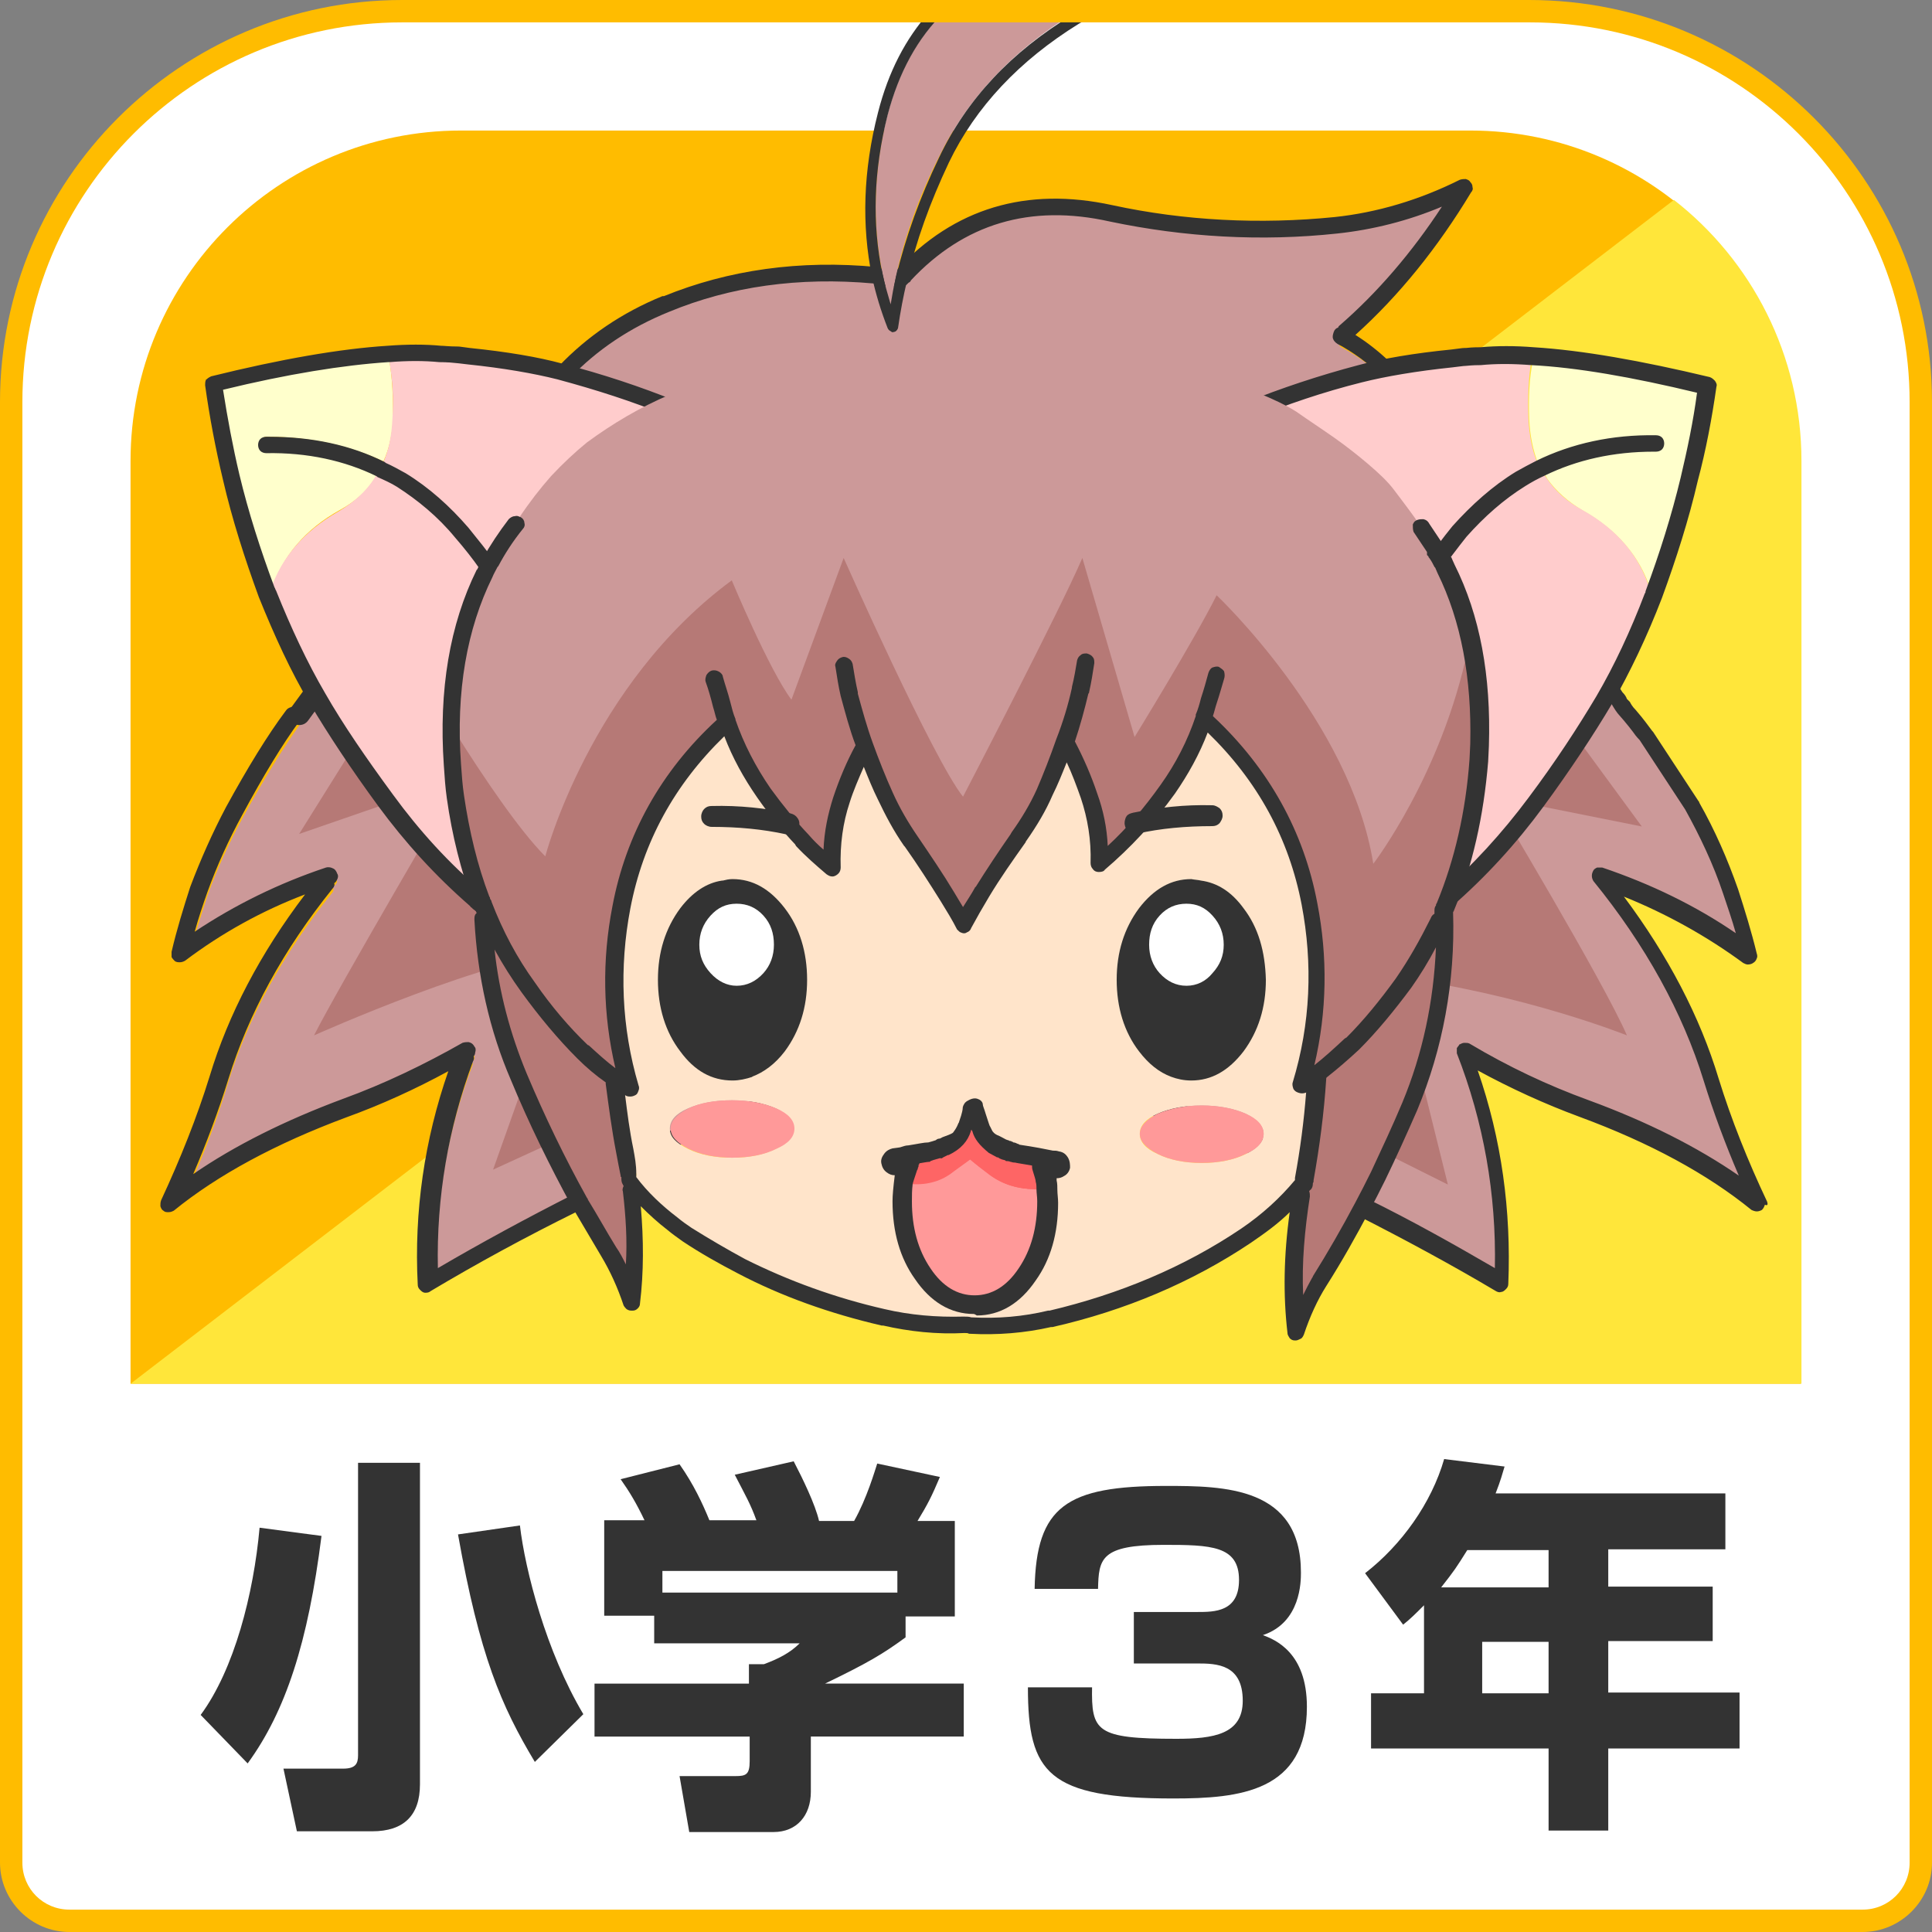
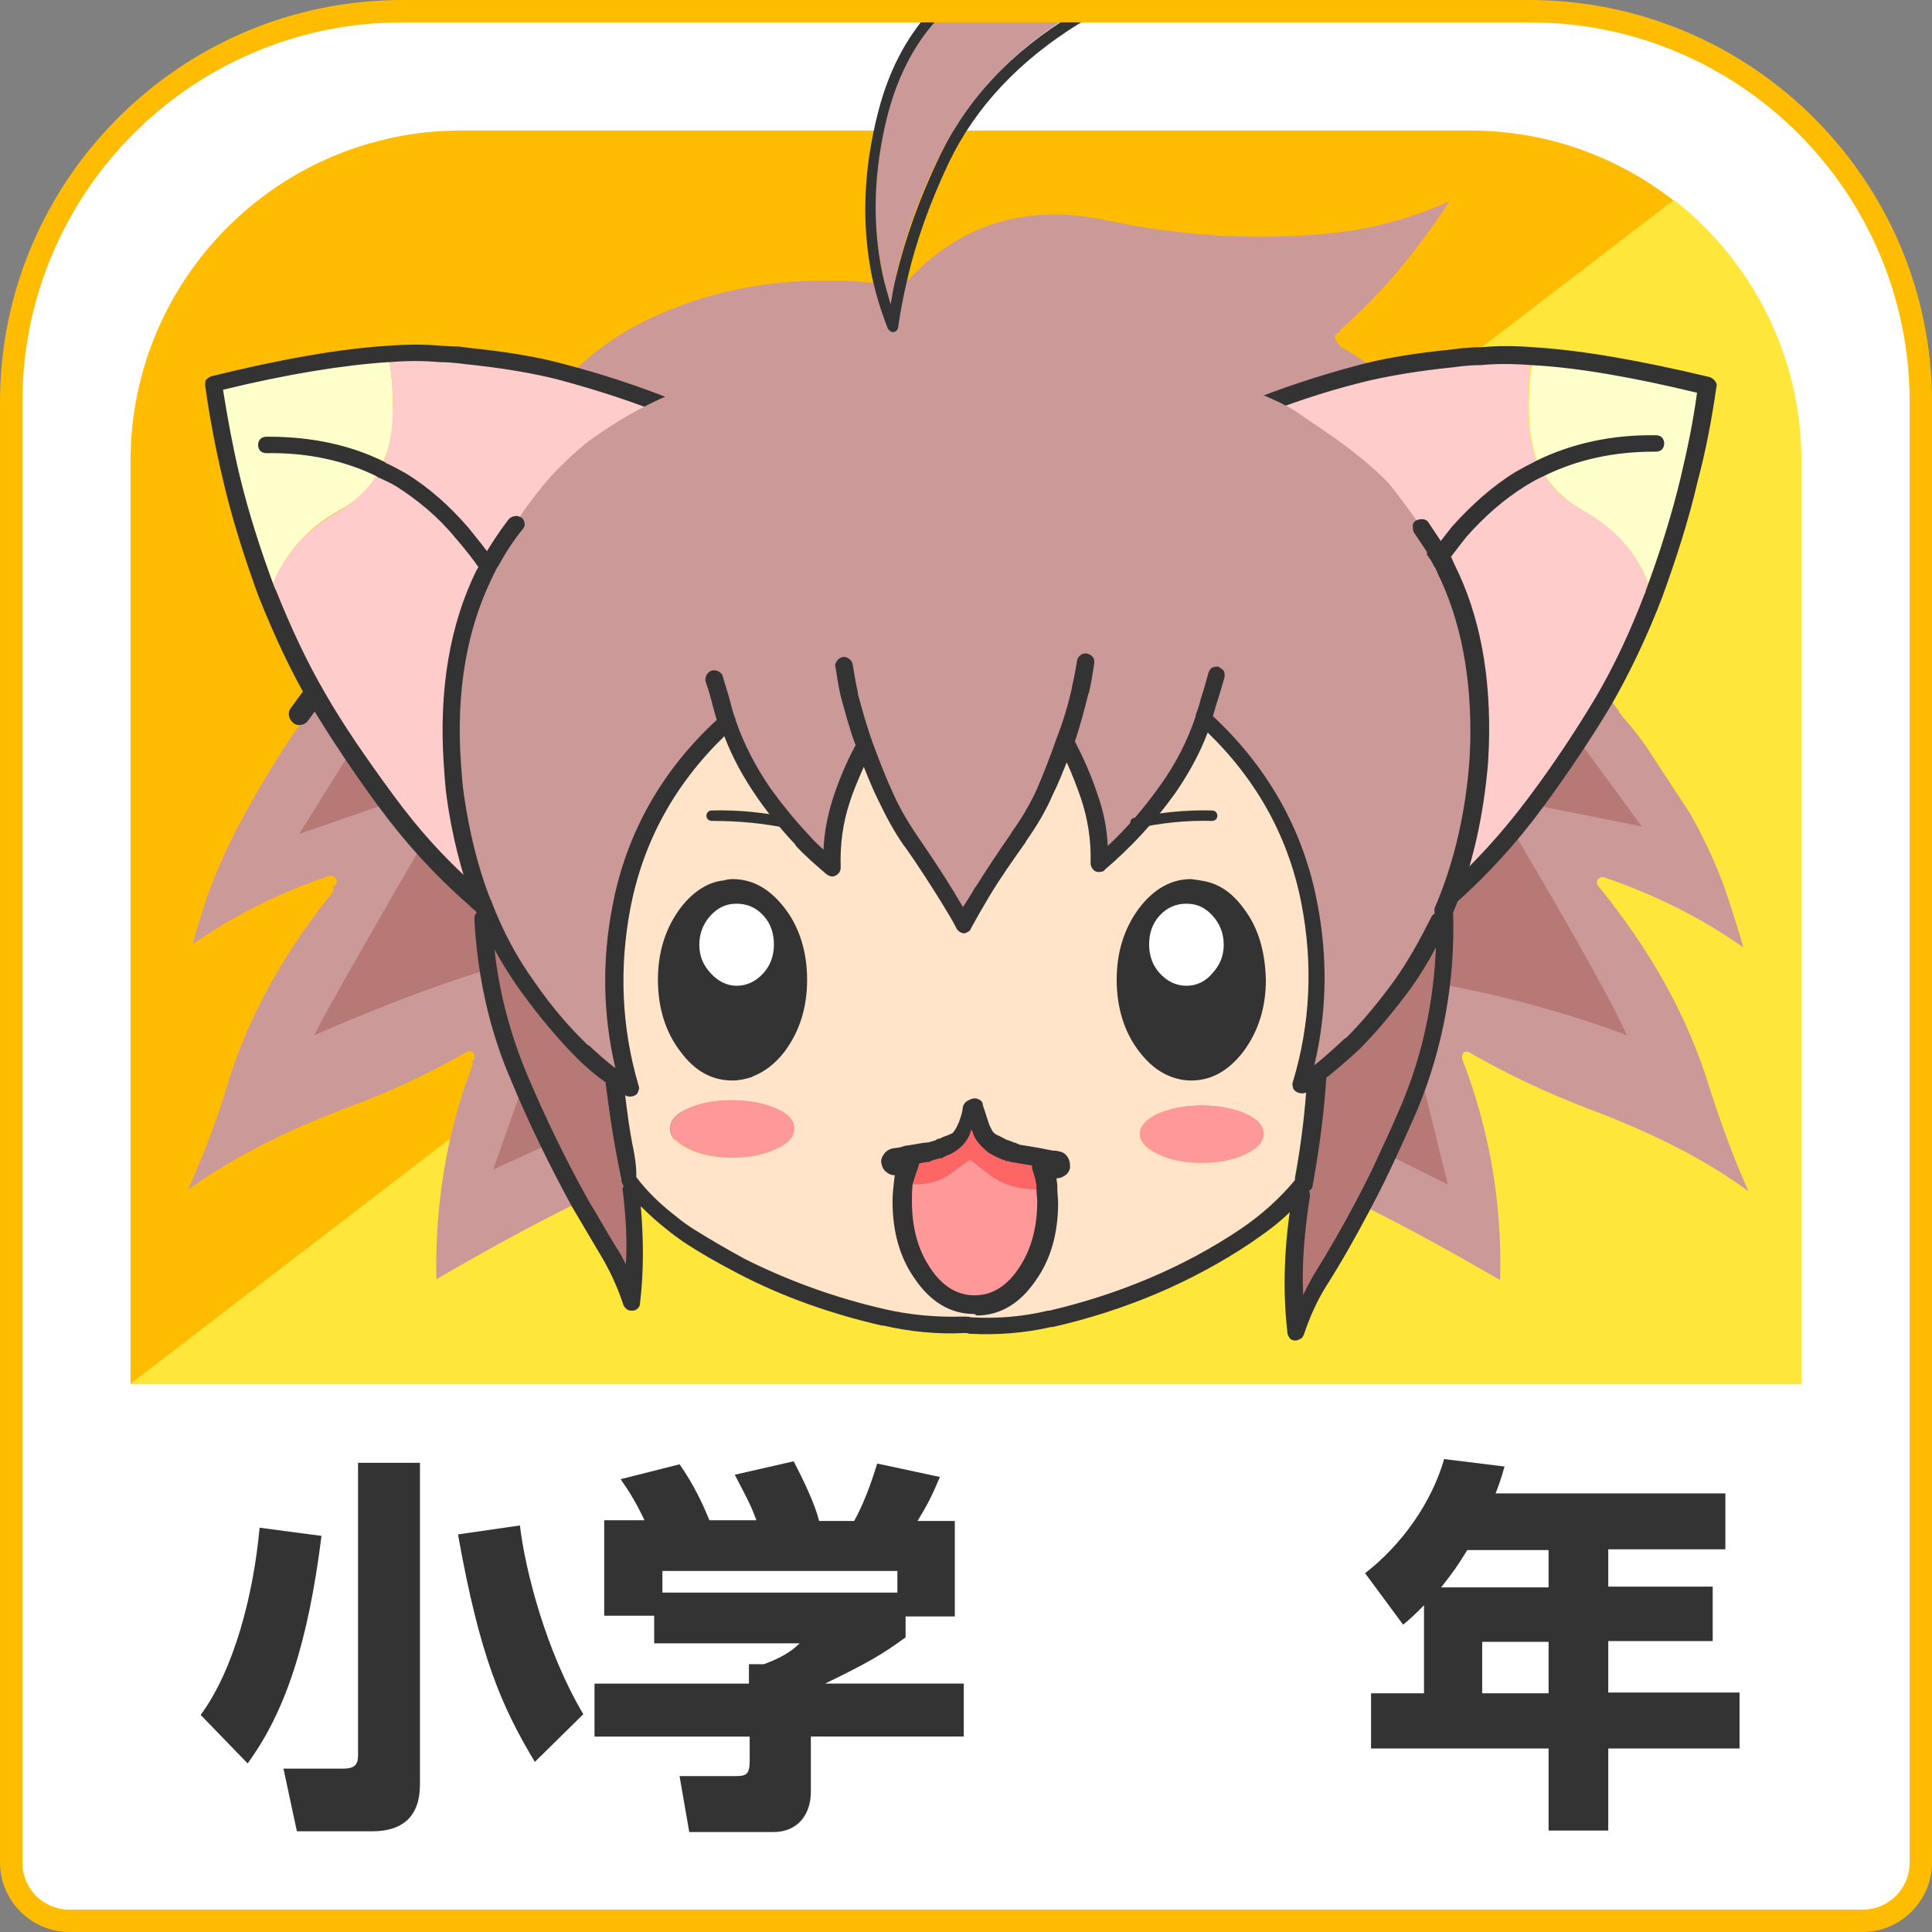
<svg xmlns="http://www.w3.org/2000/svg" version="1.1" id="レイヤー_1" x="0px" y="0px" viewBox="0 0 259 259" style="enable-background:new 0 0 259 259;" xml:space="preserve">
  <rect x="0" y="0" width="259" height="259" fill="#808080" stroke="none" />
  <style type="text/css">
	.st0{fill:#FFFFFF;}
	.st1{fill:#FFBC00;}
	.st2{fill:#333333;}
	.st3{fill:#FFE63A;}
	.st4{fill:#CC9999;}
	.st5{fill:#B67976;}
	.st6{fill:#FFFFCC;}
	.st7{fill:#FFCCCC;}
	.st8{fill:#FFE4CA;}
	.st9{fill:#FF9999;}
	.st10{fill:#FE6565;}
</style>
  <g>
    <path class="st0" d="M249.7,257.5H9.3c-4.3,0-7.8-3.5-7.8-7.8V53.9C1.5,25,25,1.5,53.9,1.5h151.1c29,0,52.4,23.5,52.4,52.4v195.8   C257.5,254,254,257.5,249.7,257.5z" />
    <path class="st1" d="M241.5,185.5h-224V61.8c0-24.5,19.9-44.3,44.3-44.3h135.3c24.5,0,44.3,19.9,44.3,44.3V185.5z" />
    <g>
      <path class="st2" d="M43.1,205.9c-1.8,14.3-4.8,23.5-9.9,30.5l-6.3-6.5c4.5-6.1,7.1-16.2,7.9-25.1L43.1,205.9z M56.3,196.1v43.1    c0,4.2-2.2,6.3-6.4,6.3H39.8l-1.8-8.4H46c1.7,0,2-0.7,2-1.8v-39.2H56.3z M71.7,236.2c-4.5-7.5-7.4-14.2-10.3-30.5l8.3-1.2    c0.7,6,3.5,16.9,8.5,25.3L71.7,236.2z" />
      <path class="st2" d="M86.4,203.8c-1.1-2.3-2-3.8-3.2-5.5l7.9-2c1.9,2.7,3.1,5.3,4,7.5h6.3c-0.8-2.2-1.4-3.2-2.9-6.1l7.9-1.8    c1.2,2.3,2.9,5.8,3.4,8h4.7c1.7-3,2.8-6.8,3.1-7.7l8.4,1.8c-1.1,2.6-1.6,3.6-3,5.9h5v12.8h-6.6v2.8c-3,2.2-5,3.4-10.8,6.2h18.6    v7.1h-20.5v7.4c0,3.2-1.9,5.4-5,5.4H92.4l-1.3-7.5h7.5c1.4,0,1.9-0.2,1.9-2v-3.3H79.7v-7.1h20.7v-2.6h2c1.9-0.7,3.5-1.5,4.8-2.8    H87.7v-3.7H81v-12.8H86.4z M120.3,210.6H88.8v2.9h31.5V210.6z" />
-       <path class="st2" d="M146.4,226.1c-0.1,6,0.5,7,11.3,7c5,0,8.9-0.6,8.9-5.1c0-4.9-3.5-5-6.1-5h-8.5v-6.9h8.5c2.3,0,5.6,0,5.6-4.3    c0-4.6-3.8-4.7-10.1-4.7c-8.5,0-8.7,1.9-8.8,5.9h-8.5c0.2-11.1,4.3-13.8,17.6-13.8c7.8,0,18.1,0.1,18.1,11.6c0,1.2,0,6.7-5.1,8.4    c1.6,0.6,5.9,2.3,5.9,9.6c0,11.4-9,12.3-17.9,12.3c-16.8,0-19.5-3.4-19.5-14.9H146.4z" />
      <path class="st2" d="M190.9,215.2c-1.2,1.2-1.8,1.8-2.8,2.6l-5.1-6.9c4.9-3.8,8.9-9.4,10.6-15.3l8.1,1c-0.3,1-0.5,1.8-1.2,3.6    h30.8v7.5h-15.7v5h14v7.3h-14v6.9h17.6v7.5h-17.6v11h-8v-11h-23.8V227h7.1V215.2z M207.6,212.8v-5h-10.9c-1.5,2.4-1.7,2.7-3.5,5    H207.6z M198.7,220.1v6.9h8.9v-6.9H198.7z" />
    </g>
    <path class="st3" d="M241.5,61.8c0-14.2-6.7-26.9-17.1-35L17.5,185.5h224V61.8z" />
    <g>
      <path class="st4" d="M179,45c0.1-0.2,0.2-0.3,0.4-0.4c0,0,0.1,0,0.1,0c0.1-0.1,0.1-0.2,0.2-0.4c5.5-4.8,10.3-10.6,14.6-17.2    c-5,2.2-10,3.6-15.2,4.2c-10.3,1.1-20.4,0.5-30.4-1.6c-10.9-2.4-19.9,0.3-27.1,8.1c-0.1,0.1-0.2,0.2-0.4,0.2c0,0.1,0,0.2-0.1,0.2    c-0.1,0.2-0.3,0.3-0.5,0.3c-1.1,0.1-2.2-0.1-3.4-0.5c0,0-0.1,0-0.1,0c-10.2-0.9-19.4,0.3-27.7,3.8l0,0c-5.2,2.1-9.7,5.1-13.4,9    l0,0c-1.1,1.2-2.5,2.7-4,4.3c-1.8,2-3.6,4.1-5.4,6.1v0.1c-1.8,1.9-3.4,3.9-5,6c-1.5,2-3.1,4.2-4.8,6.6v0.1    c-1.7,2.4-3.5,4.7-5.2,7.1c-1.8,2.4-3.4,4.5-4.8,6.6c-1.5,2-2.6,3.6-3.4,4.8c0,0,0,0,0,0.1c-0.2,0.2-0.3,0.4-0.4,0.5    c-0.1,0.2-0.2,0.3-0.4,0.4c-0.2,0.1-0.4,0.1-0.6,0c0,0,0,0-0.1-0.1l-1.9,2.6l0.1,0.1c0.2,0.1,0.3,0.3,0.3,0.4c0,0.2,0,0.4-0.1,0.6    c-2.3,3.2-4.9,7.4-7.8,12.7c-1.8,3.3-3.4,6.8-4.7,10.4c-0.7,2.2-1.4,4.3-2,6.5c5.6-3.9,11.8-7,18.4-9.2c0.2,0,0.4,0,0.5,0.1    c0.2,0.1,0.3,0.2,0.4,0.4c0.1,0.2,0.1,0.4,0,0.5c-0.1,0.2-0.2,0.3-0.4,0.4c0,0-0.1,0.1-0.1,0.1c0,0.1,0.1,0.1,0.1,0.2    c0,0.2,0,0.4-0.1,0.5c-6.7,8.3-11.4,16.9-14.1,25.8c-1.4,4.7-3.2,9.4-5.3,14.1c5.7-4.1,12.8-7.8,21.3-11c5.5-2,10.9-4.5,16.1-7.5    c0.2-0.1,0.3-0.1,0.5-0.1c0.2,0.1,0.4,0.2,0.4,0.4c0.1,0.2,0.1,0.3,0.1,0.5c0,0.2-0.1,0.4-0.3,0.4l-0.1,0.1l0.1,0.1    c0.1,0.2,0.1,0.3,0,0.5c-3.5,9.2-5,18.8-4.8,28.6c6-3.5,12.3-7,18.8-10.2l0.1-0.1c0,0,0,0,0.1,0c0.9-0.6,1.6-1.1,2.4-1.5    c0.7-0.4,1.4-0.8,2.1-1.3c0.7-0.5,1.4-1,2.2-1.5l-0.1,0.1c3.4-2.7,7.3-4.9,11.6-6.4c4.3-1.5,8.6-2.7,13-3.7    c4.3-1,8.8-1.7,13.5-2.2c4.7-0.5,9.3-0.5,13.8,0.1c4.4,0.5,8.4,1.1,12,1.7c3.6,0.6,7.8,1.8,12.7,3.6c4.8,1.9,8.2,3.4,10.1,4.5l0,0    c1.7,1.1,2.8,1.8,3.3,2c0,0,0.1,0.1,0.1,0.1c0.5,0.2,1,0.5,1.4,0.8c0.3,0.1,0.8,0.4,1.4,0.6h0.1c0.5,0.3,1.2,0.7,2.1,1.2    c0.9,0.5,1.7,0.9,2.3,1.4h0.1c0.4,0.3,0.8,0.5,1.2,0.8c0.1,0.1,0.2,0.2,0.2,0.3c0.1,0,0.2,0,0.3,0.1c6.2,3.1,12.1,6.4,17.8,9.7    c0.3-10.2-1.4-20.1-5.1-29.7c0-0.1,0-0.3,0-0.4c0.1-0.1,0.1-0.2,0.2-0.4c0.1-0.1,0.3-0.1,0.4-0.1c0.2,0,0.3,0,0.4,0.1    c5.2,3,10.6,5.5,16.1,7.6c8.5,3.2,15.6,6.8,21.3,11c-2.1-4.7-3.8-9.4-5.3-14.1c-2.8-9.2-7.8-18.2-14.9-26.9    c-0.1-0.1-0.1-0.2-0.1-0.4c0-0.1,0-0.3,0.1-0.4c0.1-0.1,0.2-0.2,0.4-0.3c0.1,0,0.3,0,0.4,0c6.8,2.3,13,5.4,18.7,9.4    c-0.6-2.2-1.3-4.3-2-6.5c-1.3-4-3.1-7.8-5.1-11.4l0,0l-6.1-9.3l0,0c-0.3-0.4-0.6-0.8-0.9-1.2c-0.3-0.4-0.7-0.9-1.2-1.5    c-0.5-0.6-0.9-1-1-1.2c-0.1-0.1-0.3-0.3-0.4-0.6c-0.1-0.2-0.3-0.4-0.5-0.7l0,0c-0.3-0.3-0.6-0.8-0.9-1.4c-0.3-0.5-1-1.5-1.9-3.1    c-0.9-1.5-1.9-3.1-3-4.8l0,0c-1-1.7-2-3.3-2.9-4.8c-0.9-1.5-1.8-3-2.6-4.5c-0.8-1.5-1.8-3-2.8-4.5c-1-1.6-2-3.2-3-4.8    c-0.9-1.6-1.9-3.1-3-4.5c-1.1-1.4-2.2-2.8-3.2-4.1l0,0c-1.1-1.5-2.3-2.8-3.6-4l0,0c-1.1-1.1-2.2-2-3.4-3c-0.1,0-0.3-0.1-0.4-0.2    c-1.8-1.7-3.8-3.2-5.9-4.3c-0.2-0.1-0.3-0.2-0.4-0.4C178.9,45.4,178.9,45.2,179,45 M161.4,96.8L161.4,96.8L161.4,96.8L161.4,96.8z    " />
      <path class="st5" d="M209.1,95.8l11,15l-20-4c0,0,15,25,18,32c0,0-13.7-5.5-30.9-7.8l6.9,27.8l-12-6l1.2-40.9L209.1,95.8z" />
      <path class="st5" d="M50.1,95.8l-10,16l21.7-7.5c0,0-16.7,28.5-19.7,34.5c0,0,24.6-11,34.3-11l-10.3,29l24-11    C90.1,145.8,67.1,98.8,50.1,95.8z" />
-       <path class="st2" d="M236.9,161.1c-2.6-5.5-4.8-11-6.5-16.5c-2.5-8.3-6.8-16.5-12.7-24.4c5.7,2.3,11.1,5.3,16,8.9    c0.2,0.1,0.4,0.2,0.6,0.2c0.3,0,0.6-0.1,0.7-0.2c0.2-0.1,0.4-0.3,0.5-0.6c0.1-0.2,0.1-0.4,0-0.7c-0.7-2.9-1.6-5.8-2.5-8.6    c-1.4-4-3.1-7.9-5.2-11.6c0-0.1,0-0.1-0.1-0.2l-6.1-9.3c0,0-0.1-0.1-0.1-0.1c-0.3-0.4-0.6-0.8-0.9-1.2c-0.3-0.4-0.7-0.9-1.3-1.6    c-0.5-0.5-0.7-0.9-0.8-1.1c0,0-0.1-0.1-0.1-0.1c-0.1-0.1-0.2-0.2-0.3-0.3c-0.1-0.3-0.3-0.6-0.6-0.9c-0.2-0.3-0.5-0.8-0.9-1.3    c-0.3-0.5-1-1.5-1.9-3.1c-0.9-1.5-1.9-3-2.9-4.7c0-0.1,0-0.1-0.1-0.2c-1-1.6-2-3.2-2.9-4.7c-0.9-1.5-1.8-3-2.6-4.5    c-0.8-1.5-1.8-3.1-2.8-4.6c-1-1.5-2-3.1-2.9-4.7c-0.9-1.7-1.9-3.3-3.1-4.7c-1.1-1.5-2.2-2.9-3.2-4.2c0,0-0.1-0.1-0.1-0.1    c-1.1-1.5-2.3-2.9-3.7-4.1c0,0-0.1-0.1-0.2-0.1c-1.2-1.1-2.4-2.2-3.6-3.2c-0.1-0.1-0.2-0.2-0.4-0.2c-1.4-1.3-2.9-2.5-4.5-3.5    c5.9-5.3,11.1-11.8,15.5-19.1c0.2-0.2,0.3-0.5,0.2-0.7c0-0.3-0.1-0.5-0.3-0.7c-0.1-0.2-0.3-0.3-0.6-0.4c0,0,0,0,0,0    c-0.2,0-0.5,0-0.8,0.1c-5.4,2.7-11.1,4.4-16.8,5c-10,1-20.1,0.5-29.8-1.6c-11.5-2.5-21.2,0.4-28.9,8.7c0,0,0,0.1,0,0.1    c-0.7,0-1.4-0.1-2.1-0.3c-0.1-0.1-0.3-0.2-0.5-0.2c-10.4-1-20,0.4-28.6,3.9c-0.1,0-0.2,0-0.2,0c-5.4,2.2-10.1,5.4-13.9,9.4    c-0.1,0-0.1,0.1-0.2,0.1c-1.1,1.3-2.4,2.7-4,4.4c-1.7,2-3.6,4.1-5.4,6c-1.8,2-3.5,4.1-5.1,6.2c-1.5,2-3.2,4.3-4.8,6.6l-5.2,7.1    c-1.8,2.4-3.4,4.6-4.8,6.6c-1.5,2-2.6,3.7-3.4,4.9c-0.2,0.3-0.4,0.6-0.6,0.8c-0.1,0.3-0.2,0.6-0.1,0.9c0.1,0.2,0.3,0.4,0.4,0.5    c0,0.1,0.1,0.1,0.2,0.1c0.3,0.1,0.6,0.1,0.9,0c0.2-0.1,0.5-0.2,0.7-0.5c0.1-0.1,0.2-0.3,0.4-0.5c0,0,0-0.1,0-0.1    c0.8-1.2,1.9-2.8,3.3-4.7c1.4-2,3-4.2,4.8-6.6l5.2-7.1c0,0,0-0.1,0.1-0.2c1.6-2.3,3.3-4.5,4.8-6.5c1.5-2,3.2-4,4.9-5.9    c0,0,0.1-0.1,0.1-0.2c1.8-2,3.6-4,5.3-6c1.5-1.6,2.8-3.1,4-4.3c3.6-3.8,8.1-6.8,13.3-8.9c8.2-3.4,17.4-4.7,27.4-3.8    c0.1,0,0.1,0,0.2,0c1.2,0.4,2.4,0.5,3.5,0.5c0.3,0,0.6-0.2,0.8-0.4c0.1-0.1,0.1-0.1,0.2-0.2c0.2-0.1,0.3-0.2,0.3-0.3    c7.1-7.6,16-10.3,26.7-7.9c10,2.1,20.3,2.7,30.5,1.6c4.7-0.5,9.5-1.7,14-3.6c-4,6.1-8.6,11.5-13.8,16c-0.1,0.1-0.1,0.2-0.1,0.2    c-0.3,0.1-0.5,0.3-0.6,0.6c-0.1,0.3-0.2,0.6-0.1,0.9c0.1,0.3,0.3,0.5,0.6,0.7c2.1,1.1,4.1,2.6,5.8,4.2c0.1,0.1,0.3,0.2,0.5,0.3    c1.1,0.9,2.2,1.9,3.3,2.9c1.3,1.2,2.5,2.6,3.6,4c1.1,1.3,2.1,2.7,3.2,4.1c1.1,1.4,2.1,2.9,2.9,4.5c0.9,1.6,1.9,3.3,3,4.9    c1,1.5,2,3,2.8,4.5c0.8,1.4,1.7,2.9,2.6,4.5c0.9,1.5,1.9,3.1,2.9,4.8c1,1.7,2,3.3,3,4.8c1,1.6,1.6,2.6,1.9,3.1    c0.4,0.6,0.7,1,1,1.4c0.2,0.2,0.4,0.5,0.5,0.7c0.2,0.3,0.3,0.5,0.4,0.6c0.1,0.2,0.5,0.6,1,1.2c0.5,0.6,0.9,1.1,1.2,1.5    c0.2,0.3,0.5,0.7,0.9,1.1l6.1,9.3c2,3.6,3.8,7.4,5.1,11.3c0.6,1.8,1.2,3.5,1.7,5.3c-5.4-3.7-11.4-6.6-17.9-8.8c-0.2,0-0.4,0-0.6,0    c0,0-0.1,0-0.1,0c-0.2,0.1-0.4,0.2-0.5,0.4c-0.1,0.2-0.2,0.4-0.2,0.7c0,0.3,0.1,0.5,0.2,0.7c7,8.6,12,17.7,14.8,26.8    c1.3,4.2,2.9,8.5,4.7,12.7c-5.5-3.8-12.2-7.2-20.1-10.1c-5.5-2-10.8-4.5-16-7.6c-0.2-0.1-0.4-0.1-0.7-0.1c-0.2,0-0.4,0.1-0.6,0.2    c-0.1,0-0.1,0.1-0.1,0.1c-0.1,0.1-0.2,0.3-0.3,0.4c0,0,0,0.1,0,0.1c0,0.2,0,0.4,0,0.6c3.6,9.2,5.3,18.9,5.1,28.8    c-5.5-3.2-11.2-6.4-17.1-9.3c-0.1-0.1-0.2-0.1-0.3-0.1c-0.1-0.1-0.2-0.2-0.3-0.3c-0.4-0.2-0.8-0.5-1.2-0.8c0,0-0.1-0.1-0.2-0.1    c-0.6-0.4-1.4-0.9-2.3-1.3c-0.9-0.5-1.6-0.9-2.1-1.2c0,0-0.1,0-0.2,0c-0.5-0.3-1-0.5-1.2-0.6c-0.5-0.3-0.9-0.6-1.4-0.8    c0,0-0.1-0.1-0.1-0.1c-0.5-0.2-1.6-0.9-3.3-2c-1.9-1.2-5.3-2.7-10.2-4.6c-4.8-1.8-9.1-3-12.8-3.6c-3.6-0.6-7.6-1.1-12-1.7    c-4.5-0.5-9.1-0.6-13.9-0.1c-4.7,0.5-9.3,1.2-13.6,2.2c-4.3,1-8.7,2.2-13,3.7c-4.4,1.5-8.3,3.7-11.7,6.5c0,0,0,0,0,0    c-0.7,0.4-1.3,0.9-2,1.4c-0.7,0.5-1.3,0.9-2,1.3c-0.7,0.4-1.5,0.9-2.4,1.5c-0.1,0-0.1,0-0.2,0.1c-6.3,3.2-12.4,6.5-18.2,9.9    c-0.2-9.5,1.4-18.8,4.7-27.7c0.1-0.2,0.2-0.4,0.1-0.7c0.1-0.1,0.2-0.3,0.2-0.5c0.1-0.3,0.1-0.6-0.1-0.8c-0.1-0.2-0.3-0.5-0.8-0.6    c-0.2,0-0.5,0-0.8,0.1c-5.1,2.9-10.5,5.5-16,7.5c-7.8,2.9-14.6,6.3-20.1,10.1c1.8-4.2,3.4-8.5,4.7-12.7c2.7-8.8,7.4-17.4,14-25.6    c0.2-0.2,0.3-0.5,0.2-0.7c0.2-0.1,0.3-0.3,0.4-0.5c0.1-0.2,0.2-0.5,0-0.8c-0.1-0.3-0.3-0.6-0.6-0.7c-0.2-0.1-0.5-0.2-0.9-0.1    c-6.3,2.1-12.2,5-17.6,8.6c0.5-1.8,1.1-3.6,1.7-5.3c1.3-3.6,2.9-7.1,4.7-10.4c2.8-5.2,5.4-9.5,7.7-12.6c0.2-0.3,0.3-0.6,0.2-0.9    c-0.1-0.3-0.2-0.5-0.5-0.7c0,0-0.1-0.1-0.1-0.1c-0.2-0.1-0.5-0.2-0.8-0.1c-0.3,0.1-0.5,0.2-0.7,0.5c-2.4,3.2-5.1,7.6-8,12.9    c-1.8,3.4-3.4,7-4.8,10.7c-0.9,2.8-1.8,5.7-2.5,8.7c0,0.2,0,0.4,0,0.6c0,0,0,0.1,0,0.1c0.1,0.2,0.3,0.4,0.4,0.5    c0.2,0.2,0.5,0.2,0.7,0.2c0.3,0,0.5-0.1,0.7-0.2c4.9-3.7,10.3-6.7,16.1-8.9c-6,7.9-10.3,16.1-12.8,24.4c-1.7,5.5-3.9,11-6.5,16.6    c-0.1,0.3-0.1,0.5-0.1,0.8c0.1,0.3,0.2,0.5,0.4,0.6c0.2,0.2,0.4,0.2,0.7,0.2c0.3,0,0.5-0.1,0.7-0.2c5.9-4.8,13.7-9,23.1-12.5    c4.7-1.7,9.3-3.8,13.7-6.2c-3.2,9.2-4.6,18.8-4.1,28.6c0,0.3,0.1,0.5,0.3,0.7c0.2,0.2,0.4,0.4,0.7,0.4c0,0,0.1,0,0.1,0    c0.3,0,0.5-0.1,0.6-0.2c6.2-3.7,12.8-7.3,19.7-10.7c0.2-0.1,0.4-0.2,0.6-0.3c0.1,0,0.1-0.1,0.1-0.2c0.7-0.4,1.3-0.8,1.9-1.1    c0.8-0.4,1.6-0.9,2.4-1.5c0.6-0.5,1.2-0.9,1.9-1.4c0.1,0,0.1,0,0.2-0.1c3.2-2.6,6.9-4.7,11-6.1c4.2-1.4,8.5-2.6,12.7-3.6    c4.2-1,8.7-1.7,13.4-2.2c4.6-0.5,9.1-0.4,13.4,0.1c4.3,0.5,8.3,1.1,11.9,1.7c3.5,0.6,7.6,1.7,12.3,3.5c4.5,1.7,7.7,3.2,9.6,4.2    c0,0,0.1,0.1,0.1,0.1c1.9,1.2,3.1,1.9,3.7,2.2c0,0,0.1,0,0.1,0c0.4,0.2,0.8,0.4,1.2,0.7l0.2,0.1c0.3,0.1,0.7,0.4,1.3,0.6l2.2,1.2    c0.8,0.4,1.5,0.8,2.1,1.2c0.4,0.3,0.9,0.6,1.3,0.8c0.1,0.1,0.2,0.1,0.3,0.2c0.1,0.1,0.2,0.2,0.4,0.3c6.5,3.3,12.8,6.7,18.7,10.2    c0.3,0.2,0.6,0.3,0.8,0.2c0.3,0,0.5-0.2,0.7-0.4c0.2-0.2,0.3-0.4,0.3-0.7c0.4-9.8-0.9-19.4-4.1-28.6c4.4,2.4,9,4.5,13.6,6.2    c9.5,3.5,17.2,7.7,23.1,12.5c0.2,0.1,0.5,0.2,0.7,0.2c0.3,0,0.5-0.1,0.7-0.2c0.2-0.2,0.3-0.4,0.4-0.7    C237,161.7,237,161.4,236.9,161.1z M77.4,160.7c0,0-0.1,0-0.2,0c-0.1,0-0.1,0-0.2,0C77.2,160.6,77.3,160.6,77.4,160.7z" />
      <path id="MC______________________0_Layer0_0_1_STROKES_00000111892473707066381100000009957960842855827341_" class="st2" d="    M40.1,95.8l1.9-2.6" />
      <path class="st2" d="M40.1,97.2c-0.3,0-0.6-0.1-0.8-0.3c-0.6-0.5-0.8-1.4-0.3-2l1.9-2.6c0.5-0.6,1.4-0.8,2-0.3    c0.6,0.5,0.8,1.4,0.3,2l-1.9,2.6C41,97,40.6,97.2,40.1,97.2z" />
      <g transform="matrix( 1, 0, 0, 1, 600,361.75) ">
        <g transform="matrix( 1, 0, 0, 1, 0,0) ">
          <g>
            <g id="MC____________________0_Layer0_0_FILL">
              <path class="st6" d="M-394.5-313.4L-394.5-313.4c-0.5,2.4-0.6,5-0.5,7.8c0.1,2.2,0.5,4.2,1.2,6c4.7-2.3,9.9-3.4,15.8-3.4        c0.2,0,0.4,0.1,0.5,0.2c0.1,0.1,0.2,0.3,0.2,0.5c0,0.2-0.1,0.4-0.2,0.5c-0.1,0.1-0.3,0.2-0.5,0.2c-5.6,0-10.6,1-15.1,3.2        c0.2,0.3,0.4,0.5,0.5,0.8c1.2,1.7,2.8,3.1,4.8,4.3c4.6,2.6,7.7,6.2,9.1,10.7c1.9-5.1,3.5-10.1,4.7-15.1        c1-3.9,1.7-7.9,2.3-11.8C-380.7-311.8-388.3-313-394.5-313.4 M-547.8-313.4h-0.1c-6.2,0.4-13.7,1.6-22.6,3.8        c0.6,4,1.3,7.9,2.2,11.8c1.2,5,2.8,10.1,4.7,15.1c1.5-4.5,4.5-8.1,9.2-10.7c2-1.1,3.6-2.5,4.7-4.3c0.2-0.3,0.4-0.6,0.5-0.9        c-4.5-2.2-9.5-3.2-15.1-3.2c-0.2,0-0.4-0.1-0.5-0.2c-0.1-0.1-0.2-0.3-0.2-0.5c0-0.2,0.1-0.4,0.2-0.5c0.1-0.1,0.3-0.2,0.5-0.2        c5.8,0,11,1.1,15.7,3.3c0.8-1.7,1.2-3.7,1.3-5.9C-547.3-308.4-547.4-311-547.8-313.4z" />
              <path class="st7" d="M-454.1-283.9c-1.4,2.8-2.3,6.1-2.7,9.7c-0.3,3.8-0.2,7.6,0.4,11.2c0.4,2.4,1,4.8,1.7,7.2        c0.3,0.9,0.6,1.7,0.9,2.5c0.1,0.1,0.1,0.2,0.1,0.3l0,0c0,0.1,0,0.1,0,0.1c1,1.8,2,3.5,3.2,5.1l0,0c0.9,1.3,1.8,2.5,2.8,3.6        l0,0c2.6,2.9,5.4,5.3,8.4,7.2c2.9,1.9,6.3,2.9,9.9,3c1.6,0,3.2,0,4.7-0.2h0.1c3.4-0.5,6.6-1.4,9.6-2.7l0,0        c2.8-1.1,5.4-2.6,7.9-4.6c0.1-0.1,0.2-0.1,0.3-0.1c0,0,0.1-0.1,0.1-0.1c4.5-3.9,8.6-8.3,12.1-13.1c3.6-4.9,6.6-9.4,9.1-13.6        c2.4-4.1,4.6-8.8,6.6-13.9c0.1-0.1,0.1-0.2,0.1-0.4c-1.4-4.5-4.4-8.1-9.1-10.7c-2-1.1-3.6-2.5-4.8-4.3        c-0.2-0.3-0.3-0.5-0.5-0.8l0,0c-0.9,0.4-1.8,0.9-2.7,1.4c-2.9,1.8-5.6,4.1-8,6.9c-1.3,1.5-2.4,3-3.3,4.3        c-0.1,0.2-0.2,0.3-0.4,0.4c-0.2,0-0.4,0-0.6-0.1c-0.1-0.1-0.2-0.2-0.3-0.4c0-0.2,0-0.4,0.1-0.6c1-1.4,2.1-2.9,3.4-4.5        c2.5-2.9,5.3-5.3,8.4-7.2c0.9-0.5,1.8-1,2.7-1.4c-0.7-1.7-1.1-3.7-1.2-6c-0.1-2.8,0-5.4,0.4-7.8c-2.5-0.2-4.7-0.2-6.8,0h-0.1        c-0.3,0-1,0.1-1.9,0.1l0,0c-0.3,0.1-0.9,0.1-1.8,0.2c-4.9,0.5-8.9,1.2-12.2,2c-5.3,1.4-10.2,3-14.8,4.9        c-2.7,1.3-5.6,3.2-8.7,5.6c-3.1,2.5-5.7,5.1-7.8,8C-450.9-289.6-452.6-286.7-454.1-283.9 M-501.5-300.5        c-3.1-2.5-6-4.3-8.7-5.6c-4.6-1.9-9.6-3.5-14.9-4.9c-3.2-0.8-7.2-1.5-12.1-2c-0.9-0.1-1.5-0.2-1.8-0.2c-1-0.1-1.6-0.1-1.9-0.1        h-0.1c-2.1-0.2-4.3-0.2-6.8,0c0.4,2.4,0.6,5,0.4,7.8c-0.1,2.2-0.5,4.2-1.3,5.9c0.1,0,0.1,0.1,0.1,0.1c0.9,0.4,1.9,0.9,2.7,1.4        c3,1.9,5.8,4.3,8.3,7.2c1.3,1.6,2.5,3.1,3.5,4.5c0.1,0.2,0.2,0.4,0.1,0.6c0,0.2-0.2,0.3-0.4,0.4c-0.1,0.1-0.3,0.2-0.5,0.1        c-0.2,0-0.3-0.2-0.4-0.4c-1-1.3-2.1-2.8-3.4-4.3c-2.4-2.8-5-5.1-7.9-6.9c-0.9-0.5-1.7-0.9-2.7-1.4l-0.1-0.1        c-0.1,0.3-0.3,0.6-0.5,0.9c-1.1,1.7-2.7,3.1-4.7,4.3c-4.6,2.6-7.7,6.2-9.2,10.7c0.1,0.1,0.1,0.3,0.1,0.4        c2,5.1,4.2,9.8,6.6,13.9c2.5,4.2,5.5,8.7,9.1,13.6c3.5,4.8,7.5,9.2,12,13.1c0.1,0.1,0.1,0.1,0.1,0.1c0.1,0,0.2,0.1,0.2,0.1        c2.5,2,5.1,3.6,7.9,4.6h0.1c3,1.3,6.2,2.1,9.6,2.7l0,0c1.6,0.2,3.1,0.3,4.7,0.2h0.1c3.7-0.1,7-1.1,9.9-3c3-2,5.8-4.4,8.4-7.2        l0,0c1.1-1.1,2.1-2.3,3-3.6c1.2-1.6,2.2-3.4,3.2-5.3c0-0.1,0.1-0.2,0.1-0.4c0.3-0.8,0.5-1.6,0.8-2.4c0.7-2.4,1.3-4.8,1.7-7.2        c0.6-3.6,0.8-7.3,0.4-11.2c-0.4-3.7-1.3-6.9-2.7-9.7c-1.4-2.9-3.2-5.8-5.3-8.6C-495.8-295.4-498.4-298.1-501.5-300.5z" />
              <g>
                <path class="st2" d="M-441.8-301.7c-3.2,2.5-5.9,5.3-8.1,8.3c-2.2,3-4,5.9-5.5,8.9c-1.5,3-2.4,6.4-2.8,10.2         c-0.3,4-0.2,7.8,0.4,11.5c0.4,2.5,1,5,1.7,7.4c0.3,0.8,0.6,1.7,0.9,2.5c0,0.1,0,0.2,0.1,0.3c0,0.1,0,0.2,0.1,0.2         c1,1.9,2.1,3.7,3.3,5.4c0.9,1.4,1.9,2.6,3,3.8v-0.1c2.7,3,5.5,5.5,8.6,7.5c3.2,2.1,6.7,3.1,10.7,3.2h0.1c1.7,0,3.3,0,4.9-0.2         l0,0c3.5-0.5,6.9-1.4,10-2.7h-0.1c2.9-1.1,5.7-2.7,8.3-4.8c0.1-0.1,0.1-0.1,0.1-0.2c0.1,0,0.2-0.1,0.2-0.1         c4.6-4,8.7-8.4,12.3-13.3c3.6-4.9,6.7-9.5,9.2-13.8c2.5-4.2,4.7-8.9,6.7-14.1c2-5.2,3.6-10.4,4.8-15.6         c1-4.2,1.9-8.4,2.4-12.6c0-0.2,0-0.3-0.1-0.5c-0.1-0.1-0.2-0.2-0.4-0.3c-9.2-2.3-17.1-3.6-23.5-4h-0.1c-2.5-0.2-4.9-0.2-7,0         h-0.1c-0.4,0-1,0.1-2,0.1h-0.1c-0.3,0-0.8,0.1-1.7,0.2c-4.9,0.5-9.1,1.2-12.4,2.1c-5.3,1.4-10.4,3-15.1,5         C-435.6-306.1-438.6-304.2-441.8-301.7 M-456.7-274.1c0.4-3.7,1.3-6.9,2.7-9.7c1.4-2.9,3.2-5.8,5.3-8.6         c2.1-2.9,4.7-5.5,7.8-8c3.1-2.5,6-4.3,8.7-5.6c4.6-1.9,9.6-3.5,14.8-4.9c3.3-0.8,7.3-1.5,12.2-2c0.9-0.1,1.5-0.2,1.8-0.2l0,0         c1-0.1,1.6-0.1,1.9-0.1h0.1c2.1-0.2,4.3-0.2,6.8,0h0.1c6.2,0.4,13.8,1.6,22.7,3.8c-0.6,4-1.3,7.9-2.3,11.8         c-1.2,5-2.8,10.1-4.7,15.1c0,0.1-0.1,0.3-0.1,0.4c-2,5.1-4.2,9.8-6.6,13.9c-2.5,4.2-5.5,8.7-9.1,13.6         c-3.5,4.8-7.6,9.2-12.1,13.1c0,0.1,0,0.1-0.1,0.1c-0.1,0-0.2,0.1-0.3,0.1c-2.5,2-5.1,3.6-7.9,4.6l0,0c-3,1.3-6.2,2.1-9.6,2.7         h-0.1c-1.5,0.2-3.1,0.3-4.7,0.2c-3.7-0.1-7-1.1-9.9-3c-3-2-5.8-4.4-8.4-7.2l0,0c-1-1.1-1.9-2.3-2.8-3.6l0,0         c-1.2-1.6-2.3-3.3-3.2-5.1c0,0,0-0.1,0-0.1l0,0c0-0.1,0-0.2-0.1-0.3c-0.3-0.8-0.6-1.7-0.9-2.5c-0.7-2.4-1.2-4.8-1.7-7.2         C-456.9-266.6-457.1-270.3-456.7-274.1 M-393.8-299.7c-0.9,0.4-1.9,0.9-2.7,1.4c-3,1.9-5.8,4.3-8.4,7.2         c-1.3,1.6-2.4,3.1-3.4,4.5c-0.1,0.2-0.2,0.4-0.1,0.6c0,0.2,0.1,0.3,0.3,0.4c0.2,0.1,0.4,0.2,0.6,0.1c0.2,0,0.3-0.2,0.4-0.4         c1-1.3,2.1-2.8,3.3-4.3c2.4-2.8,5.1-5.1,8-6.9c0.8-0.5,1.7-0.9,2.7-1.4l0,0c4.5-2.2,9.5-3.3,15.1-3.2c0.2,0,0.4-0.1,0.5-0.2         c0.1-0.1,0.2-0.3,0.2-0.5c0-0.2-0.1-0.4-0.2-0.5c-0.1-0.1-0.3-0.2-0.5-0.2C-383.9-303.1-389.1-302-393.8-299.7 M-500.6-301.7         c-3.2-2.5-6.2-4.5-9-5.8c-4.7-1.9-9.7-3.6-15.1-5c-3.3-0.9-7.4-1.6-12.3-2.1c-0.9-0.1-1.4-0.2-1.7-0.2h-0.1         c-1-0.1-1.7-0.1-2.1-0.1h-0.1c-2.1-0.2-4.5-0.2-7.1,0l0,0c-6.4,0.4-14.3,1.7-23.6,4c-0.2,0.1-0.3,0.2-0.4,0.3         c-0.1,0.2-0.1,0.3-0.1,0.5c0.6,4.2,1.4,8.4,2.4,12.6c1.3,5.2,2.9,10.4,4.8,15.6c2.1,5.2,4.3,9.9,6.8,14.1         c2.5,4.2,5.5,8.8,9.2,13.8c3.6,4.9,7.7,9.3,12.2,13.3c0.1,0.1,0.2,0.1,0.2,0.1c0.1,0.1,0.1,0.2,0.1,0.2         c2.6,2.1,5.4,3.7,8.3,4.8l0,0c3.1,1.3,6.4,2.2,9.9,2.7h0.1c1.6,0.2,3.3,0.3,4.9,0.2c4-0.1,7.6-1.2,10.7-3.2         c3.2-2,6-4.5,8.6-7.5v0.1c1.1-1.2,2.1-2.4,3-3.7c1.2-1.7,2.3-3.5,3.2-5.4c0.1-0.1,0.2-0.2,0.2-0.4c0,0,0,0,0-0.1         c0.3-0.9,0.6-1.7,0.9-2.6c0.8-2.4,1.4-4.9,1.8-7.4c0.6-3.7,0.8-7.6,0.4-11.5c-0.4-3.8-1.3-7.3-2.8-10.2         c-1.5-2.9-3.3-5.9-5.5-8.9C-494.7-296.4-497.4-299.1-500.6-301.7 M-510.2-306.1c2.7,1.3,5.6,3.2,8.7,5.6         c3.1,2.5,5.7,5.1,7.8,8c2.1,2.9,3.9,5.8,5.3,8.6c1.4,2.8,2.3,6.1,2.7,9.7c0.3,3.8,0.2,7.6-0.4,11.2c-0.4,2.4-1,4.8-1.7,7.2         c-0.2,0.8-0.5,1.6-0.8,2.4c-0.1,0.1-0.1,0.3-0.1,0.4c-0.9,1.9-2,3.6-3.2,5.3c-0.9,1.3-1.9,2.5-3,3.6l0,0         c-2.5,2.9-5.3,5.3-8.4,7.2c-2.9,1.9-6.2,2.9-9.9,3h-0.1c-1.6,0-3.1,0-4.7-0.2l0,0c-3.4-0.5-6.6-1.4-9.6-2.7h-0.1         c-2.7-1.1-5.4-2.6-7.9-4.6c-0.1-0.1-0.1-0.1-0.2-0.1c0,0-0.1-0.1-0.1-0.1c-4.5-3.9-8.5-8.3-12-13.1         c-3.6-4.9-6.6-9.4-9.1-13.6c-2.4-4.1-4.6-8.8-6.6-13.9c0-0.1-0.1-0.2-0.1-0.4c-1.9-5.1-3.4-10.1-4.7-15.1         c-0.9-3.9-1.7-7.9-2.2-11.8c8.9-2.2,16.4-3.4,22.6-3.8h0.1c2.5-0.2,4.7-0.2,6.8,0h0.1c0.3,0,1,0.1,1.9,0.1         c0.3,0,0.9,0.1,1.8,0.2c4.9,0.5,8.9,1.2,12.1,2C-519.8-309.7-514.8-308-510.2-306.1 M-564.9-301.8c0.1,0.1,0.3,0.2,0.5,0.2         c5.6,0,10.6,1,15.1,3.2l0.1,0.1c0.9,0.4,1.8,0.9,2.7,1.4c2.9,1.8,5.6,4.1,7.9,6.9c1.3,1.5,2.4,3,3.4,4.3         c0.1,0.2,0.2,0.3,0.4,0.4c0.2,0,0.4,0,0.5-0.1c0.2-0.1,0.3-0.2,0.4-0.4c0-0.2,0-0.4-0.1-0.6c-1-1.4-2.1-2.9-3.5-4.5         c-2.5-2.9-5.2-5.3-8.3-7.2c-0.9-0.5-1.8-1-2.7-1.4c0,0,0,0-0.1-0.1c-4.7-2.3-9.9-3.4-15.7-3.3c-0.2,0-0.4,0.1-0.5,0.2         c-0.1,0.1-0.2,0.3-0.2,0.5C-565.1-302.1-565-302-564.9-301.8z" />
                <path class="st2" d="M-514.2-232c-1.3,0-2.6-0.1-3.9-0.2c-3.6-0.5-7-1.5-10.1-2.8c-2.9-1.1-5.7-2.8-8.4-4.9         c0,0-0.1-0.1-0.1-0.1c0,0-0.1-0.1-0.1-0.1c-0.1,0-0.1-0.1-0.2-0.2c-4.6-4-8.7-8.5-12.3-13.4c-3.6-4.9-6.7-9.6-9.2-13.8         c-2.5-4.2-4.7-9-6.8-14.2c-1.9-5.2-3.6-10.5-4.8-15.7c-1-4.2-1.8-8.4-2.4-12.7c0-0.2,0-0.5,0.1-0.7c0-0.1,0.1-0.1,0.1-0.1         c0.2-0.2,0.4-0.3,0.6-0.4c9.3-2.3,17.3-3.7,23.7-4.1c2.6-0.2,5-0.2,7.1,0c0.4,0,1.1,0.1,2.2,0.1c0,0,0.1,0,0.1,0         c0.2,0,0.8,0.1,1.6,0.2c4.9,0.5,9.1,1.2,12.4,2.1c5.4,1.4,10.5,3.1,15.2,5c2.9,1.3,5.9,3.3,9.1,5.8h0         c3.2,2.6,5.9,5.4,8.1,8.4c2.2,3,4.1,6,5.5,8.9c1.5,3,2.5,6.5,2.9,10.4c0.3,4,0.2,7.9-0.4,11.6c-0.4,2.5-1.1,5-1.8,7.5         c-0.3,0.9-0.5,1.7-0.9,2.6c0,0,0,0,0,0l0,0c0,0.3-0.1,0.5-0.3,0.6c-0.9,1.9-2,3.7-3.2,5.4c-0.9,1.3-2,2.6-3.1,3.8         c0,0-0.1,0.1-0.2,0.1c-2.6,2.9-5.5,5.4-8.6,7.4c-3.2,2.1-6.8,3.2-10.9,3.3C-513.5-232-513.8-232-514.2-232z M-536-240.5         c2.6,2.1,5.3,3.6,8.1,4.7c3.1,1.3,6.4,2.2,9.9,2.7c1.6,0.2,3.3,0.3,4.9,0.2c3.9-0.1,7.4-1.2,10.4-3.2c3.1-2,6-4.5,8.6-7.4         c0-0.1,0.1-0.1,0.2-0.1c1-1.1,2-2.3,2.8-3.5c1.2-1.7,2.3-3.5,3.2-5.3c0-0.1,0.1-0.1,0.1-0.1c0,0,0,0,0-0.1c0-0.1,0-0.1,0-0.2         c0.3-0.9,0.6-1.7,0.9-2.6c0.8-2.4,1.4-4.9,1.8-7.4c0.6-3.7,0.8-7.5,0.4-11.4c-0.4-3.8-1.3-7.2-2.8-10.1         c-1.4-2.9-3.3-5.9-5.4-8.8c-2.2-2.9-4.9-5.7-8-8.2c-3.1-2.5-6.1-4.4-8.9-5.7c-4.6-1.9-9.7-3.6-15.1-4.9         c-3.2-0.8-7.4-1.5-12.3-2.1c-0.9-0.1-1.5-0.2-1.7-0.2c-1-0.1-1.7-0.1-2.1-0.1c-2.2-0.2-4.6-0.2-7.1,0         c-6.4,0.4-14.3,1.7-23.5,4c0,0-0.1,0.1-0.2,0.1c0,0.1,0,0.1,0,0.2c0.6,4.2,1.4,8.4,2.4,12.6c1.3,5.1,2.9,10.4,4.8,15.6         c2,5.1,4.3,9.9,6.7,14.1c2.5,4.2,5.5,8.8,9.1,13.7c3.6,4.8,7.6,9.3,12.2,13.3c0.1,0,0.2,0.1,0.3,0.2         C-536.1-240.6-536.1-240.5-536-240.5z M-428.3-232c-0.3,0-0.7,0-1,0c-4.1-0.1-7.7-1.2-11-3.3c-3.1-2-5.9-4.5-8.6-7.4         c-0.1,0-0.1-0.1-0.2-0.1c-1.1-1.2-2.1-2.5-3-3.9c-1.2-1.7-2.4-3.5-3.3-5.4c0,0-0.1-0.1-0.1-0.3c0-0.1-0.1-0.2-0.1-0.3         c-0.3-0.8-0.6-1.6-0.9-2.5c-0.7-2.5-1.3-5-1.7-7.5c-0.6-3.8-0.8-7.7-0.4-11.6c0.4-3.9,1.4-7.4,2.9-10.4c1.5-3,3.3-6,5.5-8.9         c2.2-3,5-5.8,8.1-8.4l0,0c3.2-2.5,6.2-4.5,9.1-5.8c4.7-1.9,9.8-3.6,15.1-5c3.3-0.9,7.5-1.6,12.5-2.1c0.9-0.1,1.4-0.2,1.7-0.2         c0,0,0.1,0,0.2,0c0.9-0.1,1.6-0.1,2-0.1c2.2-0.2,4.6-0.2,7.1,0c6.5,0.4,14.4,1.8,23.6,4c0.3,0.1,0.5,0.3,0.7,0.5         c0.2,0.3,0.3,0.5,0.2,0.8c-0.6,4.2-1.4,8.5-2.5,12.6c-1.2,5.2-2.9,10.5-4.8,15.7c-2,5.2-4.3,10-6.7,14.2         c-2.5,4.2-5.6,8.9-9.2,13.8c-3.6,4.9-7.7,9.4-12.3,13.4c-0.1,0.1-0.1,0.2-0.2,0.2c-0.1,0.1-0.1,0.2-0.2,0.2         c-2.5,2.1-5.3,3.7-8.2,4.8c0,0-0.1,0.1-0.1,0.1c-3.1,1.3-6.5,2.2-10.1,2.8C-425.6-232.1-426.9-232-428.3-232z M-448.5-243.5         c0.1,0,0.1,0.1,0.1,0.1c2.6,2.9,5.5,5.4,8.6,7.4c3.1,2,6.6,3.1,10.4,3.2c1.7,0,3.3,0,4.9-0.2c3.4-0.5,6.7-1.4,9.7-2.6         c0,0,0.1-0.1,0.1-0.1c2.9-1.1,5.6-2.7,8.2-4.8c0,0,0,0,0,0c0-0.1,0.2-0.3,0.3-0.3c0,0,0,0,0.1-0.1c4.6-4,8.7-8.4,12.3-13.3         c3.6-4.9,6.7-9.5,9.1-13.7c2.4-4.2,4.7-8.9,6.7-14.1c2-5.2,3.6-10.4,4.8-15.6c1-4.2,1.9-8.4,2.4-12.6c0-0.1,0-0.1-0.1-0.2         c0,0-0.1-0.1-0.2-0.1c-9.1-2.3-17-3.6-23.4-4c-2.6-0.2-4.9-0.2-7,0c0,0-0.1,0-0.1,0c-0.4,0-1,0.1-2,0.1c0,0-0.1,0-0.1,0         c-0.2,0-0.8,0.1-1.7,0.2c-4.9,0.5-9,1.2-12.3,2.1c-5.3,1.4-10.3,3-15,5c-2.8,1.3-5.8,3.2-8.9,5.7l0,0c-3.1,2.5-5.8,5.3-8,8.2         c-2.2,2.9-4,5.9-5.4,8.8c-1.4,2.9-2.4,6.3-2.8,10.1c-0.3,3.9-0.2,7.7,0.4,11.4c0.4,2.5,1,5,1.7,7.4c0.3,0.8,0.6,1.7,0.9,2.5         c0,0.1,0,0.1,0,0.2c0,0.1,0.1,0.2,0.1,0.2c1,2,2.1,3.8,3.3,5.4C-450.4-245.9-449.5-244.7-448.5-243.5z M-428.4-233.4         c-0.3,0-0.6,0-0.9,0c-3.7-0.1-7.2-1.1-10.2-3.1c-3-2-5.9-4.4-8.4-7.3c-1-1.1-2-2.4-2.8-3.7c-1.2-1.6-2.3-3.3-3.3-5.2         c0-0.1-0.1-0.2,0-0.3c0,0,0-0.1,0-0.1c0,0,0-0.1,0-0.1c-0.3-0.8-0.6-1.7-0.9-2.5c-0.7-2.4-1.3-4.8-1.7-7.3         c-0.6-3.6-0.8-7.4-0.4-11.3c0,0,0,0,0,0c0.4-3.7,1.3-7,2.7-9.9c1.4-2.9,3.2-5.8,5.4-8.7c2.1-2.9,4.8-5.6,7.9-8.1         c3.1-2.5,6-4.4,8.8-5.7c4.6-1.9,9.7-3.6,14.9-4.9c3.3-0.8,7.4-1.5,12.2-2c0.9-0.1,1.5-0.2,1.8-0.2c1-0.1,1.7-0.1,2-0.1         c2.1-0.2,4.4-0.2,6.9,0c6.3,0.4,13.9,1.7,22.8,3.8c0.2,0.1,0.4,0.3,0.3,0.5c-0.6,4-1.3,8-2.3,11.9c-1.2,5-2.8,10.1-4.7,15.2         c0,0.1-0.1,0.3-0.2,0.5c-1.9,5-4.1,9.7-6.5,13.9c-2.5,4.2-5.5,8.8-9.1,13.7c-3.5,4.8-7.6,9.2-12.1,13.1         c0,0.1-0.1,0.1-0.1,0.2c0,0.1-0.1,0.1-0.2,0.1c-0.1,0-0.2,0.1-0.2,0.1c-2.4,2-5.1,3.6-7.9,4.6c-3,1.3-6.3,2.2-9.7,2.7         c0,0-0.1,0-0.1,0C-425.8-233.5-427.1-233.4-428.4-233.4z M-453.2-252.9c0.9,1.7,2,3.4,3.1,4.9c0.9,1.3,1.8,2.5,2.8,3.6         c2.5,2.8,5.3,5.2,8.3,7.1c2.9,1.9,6.1,2.9,9.7,3c1.6,0,3.1,0,4.6-0.2c0,0,0.1,0,0.1,0c3.3-0.5,6.5-1.4,9.4-2.6         c2.7-1,5.3-2.6,7.7-4.5c0.1-0.1,0.2-0.1,0.3-0.1c0-0.1,0.1-0.1,0.1-0.1c4.5-3.9,8.5-8.3,12-13c3.6-4.8,6.6-9.4,9.1-13.6         c2.4-4.1,4.6-8.8,6.5-13.8c0.1-0.1,0.1-0.2,0.1-0.3c1.9-5.1,3.5-10.2,4.7-15.2c0.9-3.8,1.7-7.6,2.2-11.4         c-8.7-2.1-16.2-3.4-22.2-3.7c-2.5-0.2-4.8-0.2-6.8,0c0,0-0.1,0-0.1,0c-0.3,0-0.9,0-1.9,0.1c-0.3,0-0.9,0.1-1.8,0.2         c-4.8,0.5-8.9,1.2-12.1,2c-5.2,1.3-10.2,3-14.8,4.9c-2.7,1.3-5.6,3.1-8.6,5.6c-3,2.4-5.6,5.1-7.7,7.9         c-2.1,2.9-3.9,5.7-5.3,8.6c-1.4,2.8-2.3,6-2.6,9.6c-0.3,3.8-0.2,7.5,0.4,11.1c0.4,2.4,1,4.8,1.6,7.2c0.3,0.8,0.6,1.7,0.9,2.5         c0.1,0.1,0.1,0.3,0.1,0.4C-453.2-253-453.2-252.9-453.2-252.9z M-454-252.8L-454-252.8L-454-252.8z M-454-253         C-454-253-454-253-454-253C-454-253-454-253-454-253z M-514.1-233.4c-1.3,0-2.6-0.1-3.9-0.2c-3.4-0.5-6.6-1.4-9.6-2.7         c0,0-0.1,0-0.1,0c-2.8-1.1-5.4-2.6-8-4.7c-0.1,0-0.2-0.2-0.3-0.2c0,0-0.1-0.1-0.1-0.1c-4.5-3.9-8.6-8.4-12.1-13.2         c-3.6-4.9-6.6-9.5-9.1-13.7c-2.4-4.1-4.6-8.8-6.7-14c0-0.1-0.1-0.2-0.1-0.3c-1.9-5.1-3.5-10.2-4.7-15.2         c-0.9-3.9-1.7-7.9-2.2-11.9c0-0.2,0.1-0.4,0.3-0.5c8.9-2.2,16.5-3.5,22.7-3.8l0.2,0c2.4-0.2,4.7-0.2,6.8,0c0.4,0,1,0,2,0.1         c0.2,0,0.6,0.1,1.8,0.2c4.9,0.5,9,1.2,12.2,2c5.3,1.4,10.4,3,15,4.9c0,0,0,0,0,0c2.8,1.3,5.7,3.2,8.8,5.7         c3.1,2.5,5.7,5.2,7.9,8.1c2.1,2.9,3.9,5.8,5.4,8.7c1.4,2.9,2.3,6.2,2.7,9.9c0.3,3.9,0.2,7.6-0.4,11.3c-0.4,2.4-1,4.9-1.7,7.3         c-0.3,0.8-0.5,1.6-0.8,2.5c-0.1,0.2-0.1,0.3-0.1,0.3c0,0.1,0,0.1,0,0.2c-0.9,1.9-2,3.7-3.2,5.3c-0.9,1.3-1.9,2.5-3,3.6         c-2.5,2.9-5.4,5.3-8.4,7.3c-2.9,2-6.3,3-10.1,3.1C-513.4-233.4-513.8-233.4-514.1-233.4z M-527.5-237.2c0.1,0,0.1,0,0.1,0         c3,1.2,6.1,2.1,9.5,2.6c1.5,0.2,3.1,0.3,4.6,0.2c3.7-0.1,6.9-1.1,9.7-3c3-1.9,5.8-4.3,8.3-7.1c1.1-1.1,2-2.3,2.9-3.6         c1.1-1.6,2.2-3.3,3.1-5.1c0-0.1,0.1-0.3,0.2-0.5c0.2-0.7,0.5-1.5,0.7-2.3c0.7-2.3,1.3-4.7,1.7-7.2c0.6-3.6,0.8-7.3,0.4-11.1         c-0.4-3.6-1.3-6.8-2.6-9.6c-1.4-2.8-3.2-5.7-5.3-8.6c-2.1-2.8-4.7-5.5-7.7-7.9c-3-2.4-5.9-4.3-8.6-5.6         c-4.6-1.9-9.6-3.5-14.8-4.9c-3.2-0.8-7.2-1.5-12-2c-0.9-0.1-1.6-0.2-1.8-0.2c-0.9-0.1-1.6-0.1-1.9-0.1c0,0-0.1,0-0.1,0         c-2-0.2-4.3-0.2-6.7,0l-0.2,0c-6,0.4-13.5,1.6-22.1,3.7c0.6,3.8,1.3,7.6,2.2,11.4c1.2,5,2.8,10,4.7,15.1         c0.1,0.1,0.1,0.3,0.2,0.4c2,5,4.2,9.7,6.6,13.8c2.4,4.2,5.5,8.7,9.1,13.6c3.5,4.8,7.5,9.2,12,13c0,0,0.1,0.1,0.1,0.1         c0.1,0.1,0.2,0.1,0.3,0.2C-532.7-239.7-530.1-238.2-527.5-237.2z M-534.7-284.9c-0.1,0-0.1,0-0.2,0c-0.3-0.1-0.6-0.2-0.8-0.6         c-0.9-1.3-2-2.7-3.3-4.2c-2.3-2.8-5-5-7.8-6.8c-0.8-0.5-1.7-0.9-2.6-1.3c0,0-0.1-0.1-0.1-0.1c-4.3-2.1-9.3-3.2-14.8-3.1         c-0.3,0-0.6-0.1-0.8-0.3c-0.2-0.2-0.3-0.5-0.3-0.8c0-0.3,0.1-0.6,0.3-0.8c0.2-0.2,0.5-0.3,0.8-0.3c0.1,0,0.2,0,0.4,0         c5.7,0,10.9,1.1,15.5,3.4c0,0,0.1,0.1,0.1,0.1c0.9,0.4,1.8,0.9,2.7,1.4c3.1,1.9,5.9,4.4,8.4,7.3c1.3,1.6,2.5,3.1,3.5,4.5         c0.2,0.3,0.3,0.6,0.2,0.9c-0.1,0.3-0.2,0.6-0.6,0.8C-534.3-285-534.5-284.9-534.7-284.9z M-564-302c5.5,0,10.5,1.1,14.9,3.2         c0,0,0.1,0,0.1,0.1c0.9,0.4,1.8,0.9,2.6,1.4c3,1.8,5.7,4.2,8,7c1.3,1.5,2.5,3,3.4,4.4c0.1,0.2,0.2,0.2,0.2,0.2         c0,0,0.1,0,0.1-0.1c0.2-0.1,0.2-0.2,0.2-0.2c0,0,0-0.1-0.1-0.2c-1-1.4-2.1-2.9-3.4-4.4c-2.4-2.9-5.2-5.3-8.2-7.1         c-0.9-0.5-1.8-1-2.7-1.4c-0.1,0-0.1-0.1-0.1-0.1c-4.5-2.2-9.7-3.3-15.4-3.2c-0.1,0-0.1,0-0.2,0.1c-0.1,0.1-0.1,0.1-0.1,0.2         c0,0.1,0,0.1,0.1,0.2c0,0,0,0,0,0C-564.4-302-564.2-302-564-302z M-407.7-284.9c-0.3,0-0.5-0.1-0.7-0.2         c-0.2-0.2-0.4-0.4-0.5-0.7c0-0.3,0-0.6,0.2-0.9c1-1.4,2.1-2.9,3.4-4.5c2.6-2.9,5.4-5.4,8.5-7.3c0.9-0.5,1.8-1,2.8-1.5         c4.7-2.3,10.1-3.5,16-3.4c0.3,0,0.6,0.1,0.8,0.3c0.2,0.2,0.3,0.5,0.3,0.8c0,0.3-0.1,0.6-0.3,0.8c-0.2,0.2-0.5,0.3-0.8,0.3         c-0.1,0-0.2,0-0.3,0c-5.4,0-10.3,1.1-14.6,3.2c-0.9,0.4-1.8,0.9-2.6,1.4c-2.9,1.8-5.5,4.1-7.9,6.8c-1.2,1.5-2.3,3-3.3,4.3         c-0.2,0.3-0.5,0.5-0.7,0.5C-407.6-285-407.6-284.9-407.7-284.9z M-378.4-302.6c-5.6,0-10.7,1.1-15.2,3.3c0,0,0,0,0,0         c-0.9,0.4-1.8,0.9-2.7,1.4c-3,1.8-5.8,4.2-8.2,7.1c-1.3,1.6-2.4,3-3.4,4.4c-0.1,0.1-0.1,0.2-0.1,0.3c0,0,0,0.1,0.1,0.1         c0.1,0.1,0.2,0.1,0.3,0.1c0,0,0,0,0.1-0.1c1-1.4,2.1-2.9,3.4-4.4c2.4-2.8,5.2-5.2,8.1-7c0.9-0.5,1.8-1,2.7-1.4         c4.4-2.2,9.5-3.3,15-3.3c0.2,0,0.4,0.1,0.5-0.1c0.1-0.1,0.1-0.1,0.1-0.2c0-0.1,0-0.1-0.1-0.2         C-378-302.7-378.2-302.6-378.4-302.6z M-393.8-299.7L-393.8-299.7L-393.8-299.7z" />
              </g>
            </g>
          </g>
        </g>
      </g>
      <path class="st5" d="M77.8,141.4L77.8,141.4c-2.6-2.5-5.1-5.4-7.5-8.8c-1.8-2.4-3.3-5-4.6-7.7c0.6,6.6,2.1,13,4.6,19    c2.5,5.8,5.2,11.4,8.1,16.8h-0.1c1.3,2.2,2.6,4.4,3.9,6.6c0.8,1.2,1.4,2.5,2,3.9c0.2-3.8,0.1-7.7-0.4-11.7c0-0.2,0-0.4,0.1-0.5    c0,0,0.1-0.1,0.1-0.1c-0.1-0.1-0.2-0.3-0.4-0.4c-0.1-0.2-0.2-0.4-0.1-0.6c0,0,0-0.1,0.1-0.1c-0.1-0.1-0.1-0.2-0.1-0.3    c-0.2-1-0.4-2-0.6-3.1c-0.6-3.1-1-6.1-1.3-9.2c0-0.1,0-0.2,0.1-0.4C80.4,143.8,79.1,142.7,77.8,141.4" />
      <path class="st5" d="M192.9,125.1c-1.2,2.4-2.6,4.8-4.2,7c-2.2,3.1-4.5,5.9-6.9,8.3l0,0c-1.4,1.3-2.8,2.6-4.3,3.7    c-0.1,0.1-0.1,0.1-0.2,0.1c-0.3,4.7-0.9,9.3-1.7,13.9c0,0.2-0.1,0.3-0.2,0.4c0,0.1,0.1,0.1,0.1,0.2c0,0.2,0,0.4-0.1,0.5    c-0.1,0.2-0.3,0.4-0.4,0.5c0.1,0,0.1,0.1,0.1,0.1c0.1,0.2,0.2,0.3,0.1,0.5c-0.9,5.2-1.2,10.2-0.9,14.9c0.6-1.4,1.3-2.7,2-3.9v-0.1    c2-3.2,3.9-6.5,5.7-9.9c0.7-1.3,1.4-2.7,2.1-4.1c1.5-3,2.9-6.1,4.3-9.3C191.3,140.8,192.8,133.2,192.9,125.1" />
      <path class="st4" d="M186.9,65.7c-0.9-1.2-2.1-2.3-3.5-3.5c-1.3-1.1-2.8-2.3-4.5-3.5c-1.7-1.2-3.4-2.3-5.1-3.5    c-1.7-1.1-4.4-2.3-8.2-3.7c-3.8-1.3-7.2-2.4-10.1-3.1c-2.9-0.7-7.6-1.4-14-2.2c-6.4-0.7-12.8-1-19.4-0.7c-6.5,0.3-12.5,1.2-18,2.6    c-5.5,1.5-10.2,3.1-14.3,4.8c-4,1.7-7.7,3.9-11.1,6.4c-1.6,1.3-3.2,2.8-4.8,4.5c-1.5,1.7-2.9,3.5-4.3,5.6l0.1,0.1    c0.2,0.1,0.3,0.3,0.3,0.5c0,0.2,0,0.4-0.1,0.5c-1.3,1.6-2.4,3.3-3.3,5l-0.1,0.1c-0.3,0.5-0.5,0.9-0.7,1.4l0,0    c-3.5,7-4.9,15.4-4.3,25.2c0.1,1.5,0.2,2.9,0.4,4.3c0.7,4.9,1.8,9.4,3.4,13.7c0.1,0.1,0.1,0.3,0.1,0.4c0.1,0.1,0.2,0.2,0.2,0.3    c1.5,3.9,3.5,7.5,5.9,10.9c2.3,3.3,4.8,6.2,7.3,8.6v-0.1c1.3,1.3,2.7,2.4,4,3.5c0.2,0.1,0.3,0.3,0.3,0.4c0,0.1,0,0.2,0,0.3    c0,0,0.1,0,0.1-0.1h0.1c-2-7.6-2.2-15.3-0.7-23c1.8-9.6,6.4-17.9,13.8-24.8c0.1,0,0.2-0.1,0.2-0.1c-0.2-0.6-0.4-1.3-0.6-2    c-0.3-1.2-0.6-2.3-1-3.4c0-0.2,0-0.4,0.1-0.6c0.1-0.2,0.2-0.3,0.4-0.4c0.2,0,0.4,0,0.5,0.1c0.2,0.1,0.3,0.2,0.4,0.4    c0.4,1.1,0.7,2.2,1,3.4l0,0c0.2,0.8,0.5,1.6,0.7,2.3v0.1c1.2,3.3,2.8,6.5,4.8,9.4c1.6,2.3,3.3,4.4,5.1,6.3    c0.9,0.9,1.8,1.8,2.7,2.7c0.1-2.7,0.5-5.3,1.3-7.8c0.8-2.4,1.9-4.8,3.1-7.1c-0.8-2.2-1.4-4.5-2-6.8l0,0c-0.3-1.3-0.5-2.6-0.7-3.9    c0-0.2,0-0.3,0.1-0.5c0.1-0.2,0.3-0.3,0.4-0.3c0.2,0,0.4,0,0.6,0.1c0.2,0.1,0.3,0.3,0.3,0.4c0.2,1.3,0.4,2.5,0.7,3.8l-0.1-0.1    c0.6,2.3,1.3,4.7,2.1,6.9c0.8,2.3,1.7,4.6,2.7,6.8c1,2,2.1,4,3.4,5.9c1.8,2.5,3.4,5,4.9,7.5c0.6,0.9,1.1,1.8,1.6,2.7    c0.6-1,1.3-2.1,1.9-3.2v0.1c1.6-2.5,3.2-5,5-7.5h-0.1c1.4-1.9,2.5-3.9,3.5-5.9c1-2.2,1.9-4.5,2.7-6.8c0.8-2.3,1.5-4.6,2.1-6.9v0.1    c0.3-1.3,0.5-2.6,0.7-3.8c0-0.2,0.1-0.3,0.3-0.4c0.2-0.1,0.3-0.2,0.5-0.1c0.2,0,0.4,0.1,0.5,0.3c0.1,0.2,0.2,0.3,0.1,0.5    c-0.2,1.3-0.4,2.6-0.7,3.9h-0.1c-0.5,2.3-1.2,4.6-1.9,6.8c1.2,2.3,2.3,4.6,3,7.1c0.9,2.4,1.3,5,1.4,7.8c2.9-2.6,5.5-5.6,7.9-8.9    c2.1-2.9,3.7-6,4.8-9.4v-0.1c0.3-0.7,0.6-1.5,0.7-2.3l0,0c0.4-1.2,0.7-2.3,1-3.4c0.1-0.2,0.2-0.3,0.4-0.4c0.2-0.1,0.4-0.1,0.6-0.1    c0.2,0.1,0.3,0.2,0.4,0.4c0.1,0.2,0.1,0.4,0,0.6c-0.3,1.1-0.6,2.2-1,3.4c-0.1,0.7-0.3,1.4-0.6,2c0.1,0.1,0.2,0.1,0.3,0.1    c7.4,6.9,12,15.2,13.8,24.8c1.5,7.6,1.2,15.3-0.7,22.8c0.1,0,0.2,0,0.2,0c0.1-0.1,0.1-0.2,0.2-0.4c0.1-0.1,0.2-0.1,0.3-0.1    c0.1-0.1,0.2-0.3,0.3-0.4c1.4-1.1,2.7-2.3,4.1-3.6v0.1c2.3-2.4,4.6-5.1,6.8-8.1c1.8-2.6,3.4-5.3,4.8-8.1c0.1-0.2,0.2-0.3,0.4-0.4    c0.1,0,0.2,0,0.2,0c0-0.2,0-0.4,0-0.6c0-0.2,0-0.4,0.1-0.5c0,0,0.1,0,0.1-0.1c0-0.1,0-0.2,0.1-0.4c2.4-5.8,3.9-12.3,4.4-19.4    c0-0.7,0.1-1.4,0.1-2.1c0.3-8.9-1.2-16.6-4.4-23.1l0,0c-0.1-0.3-0.3-0.6-0.4-0.9v0.1c-0.2-0.4-0.5-0.8-0.7-1.2c0,0,0,0,0-0.1    c-0.1-0.1-0.2-0.2-0.3-0.4V74v-0.1c-0.8-1.2-1.5-2.2-1.9-2.8c-0.1-0.2-0.1-0.4-0.1-0.6c0.1-0.1,0.2-0.3,0.3-0.4    c-0.2-0.2-0.3-0.4-0.3-0.4c0,0-0.1,0-0.1-0.1C188.8,68.2,187.8,66.9,186.9,65.7z" />
-       <path class="st5" d="M175.9,143.8c0.1-0.1,0.1-0.2,0.2-0.4c0.1-0.1,0.2-0.1,0.3-0.1c0.1-0.1,0.2-0.3,0.3-0.4    c1.4-1.1,2.7-2.3,4.1-3.6v0.1c2.3-2.4,4.6-5.1,6.8-8.1c1.8-2.6,3.4-5.3,4.8-8.1c0.1-0.2,0.2-0.3,0.4-0.4c0.1,0,0.2,0,0.2,0    c0-0.2,0-0.4,0-0.6c0-0.2,0-0.4,0.1-0.5c0,0,0.1,0,0.1-0.1c0-0.1,0-0.2,0.1-0.4c2.4-5.8,3.9-12.3,4.4-19.4c0-0.7,0.1-1.4,0.1-2.1    c0.1-4.6-0.2-8.8-1-12.8c-3.5,16.9-12.7,28.9-12.7,28.9c-3-19-21-36-21-36c-3,6-11,19-11,19l-7-24c-3,7-16,32-16,32    c-4-5-16-32-16-32l-7,19c-3-4-8-16-8-16c-19,14-25,37-25,37c-3.5-3.5-8.4-10.8-11.8-16.2c0,1.2,0.1,2.5,0.1,3.7    c0.1,1.5,0.2,2.9,0.4,4.3c0.7,4.9,1.8,9.4,3.4,13.7c0.1,0.1,0.1,0.3,0.1,0.4c0.1,0.1,0.2,0.2,0.2,0.3c1.5,3.9,3.5,7.5,5.9,10.9    c2.3,3.3,4.8,6.2,7.3,8.6v-0.1c1.3,1.3,2.7,2.4,4,3.5c0.2,0.1,0.3,0.3,0.3,0.4c0,0.1,0,0.2,0,0.3c0,0,0.1,0,0.1-0.1h0.1    c-2-7.6-2.2-15.3-0.7-23c1.8-9.6,6.4-17.9,13.8-24.8c0.1,0,0.2-0.1,0.2-0.1c-0.2-0.6-0.4-1.3-0.6-2c-0.3-1.2-0.6-2.3-1-3.4    c0-0.2,0-0.4,0.1-0.6c0.1-0.2,0.2-0.3,0.4-0.4c0.2,0,0.4,0,0.5,0.1c0.2,0.1,0.3,0.2,0.4,0.4c0.4,1.1,0.7,2.2,1,3.4    c0.2,0.8,0.5,1.6,0.7,2.3v0.1c1.2,3.3,2.8,6.5,4.8,9.4c1.6,2.3,3.3,4.4,5.1,6.3c0.9,0.9,1.8,1.8,2.7,2.7c0.1-2.7,0.5-5.3,1.3-7.8    c0.8-2.4,1.9-4.8,3.1-7.1c-0.8-2.2-1.4-4.5-2-6.8c-0.3-1.3-0.5-2.6-0.7-3.9c0-0.2,0-0.3,0.1-0.5c0.1-0.2,0.3-0.3,0.4-0.3    c0.2,0,0.4,0,0.6,0.1c0.2,0.1,0.3,0.3,0.3,0.4c0.2,1.3,0.4,2.5,0.7,3.8l-0.1-0.1c0.6,2.3,1.3,4.7,2.1,6.9c0.8,2.3,1.7,4.6,2.7,6.8    c1,2,2.1,4,3.4,5.9c1.8,2.5,3.4,5,4.9,7.5c0.6,0.9,1.1,1.8,1.6,2.7c0.6-1,1.3-2.1,1.9-3.2v0.1c1.6-2.5,3.2-5,5-7.5h-0.1    c1.4-1.9,2.5-3.9,3.5-5.9c1-2.2,1.9-4.5,2.7-6.8c0.8-2.3,1.5-4.6,2.1-6.9v0.1c0.3-1.3,0.5-2.6,0.7-3.8c0-0.2,0.1-0.3,0.3-0.4    c0.2-0.1,0.3-0.2,0.5-0.1c0.2,0,0.4,0.1,0.5,0.3c0.1,0.2,0.2,0.3,0.1,0.5c-0.2,1.3-0.4,2.6-0.7,3.9h-0.1c-0.5,2.3-1.2,4.6-1.9,6.8    c1.2,2.3,2.3,4.6,3,7.1c0.9,2.4,1.3,5,1.4,7.8c2.9-2.6,5.5-5.6,7.9-8.9c2.1-2.9,3.7-6,4.8-9.4v-0.1c0.3-0.7,0.6-1.5,0.7-2.3    c0.4-1.2,0.7-2.3,1-3.4c0.1-0.2,0.2-0.3,0.4-0.4c0.2-0.1,0.4-0.1,0.6-0.1c0.2,0.1,0.3,0.2,0.4,0.4c0.1,0.2,0.1,0.4,0,0.6    c-0.3,1.1-0.6,2.2-1,3.4c-0.1,0.7-0.3,1.4-0.6,2c0.1,0.1,0.2,0.1,0.3,0.1c7.4,6.9,12,15.2,13.8,24.8c1.5,7.6,1.2,15.3-0.7,22.8    C175.8,143.8,175.9,143.8,175.9,143.8z" />
      <path class="st8" d="M143.1,101.2c-0.7,1.8-1.4,3.6-2.2,5.3c-1,2.1-2.1,4.1-3.5,6.1v0.1c-1.7,2.4-3.4,4.9-4.9,7.3l0,0    c-0.9,1.5-1.7,3-2.4,4.3c-0.1,0.2-0.2,0.3-0.4,0.4c-0.1,0.1-0.3,0.1-0.5,0c-0.1,0-0.3-0.1-0.4-0.3c-0.6-1.2-1.4-2.5-2.2-3.8    c-1.5-2.5-3.1-4.9-4.8-7.3l-0.1-0.1c-1.3-2-2.5-4-3.5-6.1c-0.8-1.7-1.5-3.5-2.2-5.3c-0.9,1.8-1.7,3.7-2.4,5.7    c-0.9,2.8-1.3,5.7-1.2,8.9c0,0.2-0.1,0.4-0.2,0.5c-0.1,0.2-0.3,0.3-0.5,0.3c-0.2,0-0.3-0.1-0.5-0.2c-1.4-1.1-2.7-2.4-4-3.7h0.1    c-1.9-1.9-3.6-4.1-5.3-6.4c-1.9-2.7-3.5-5.6-4.6-8.7c-7.1,6.6-11.5,14.6-13.2,23.8c-1.6,8-1.2,16,1.1,23.9c0.1,0.1,0.1,0.3,0,0.4    c0,0.1-0.1,0.3-0.2,0.4c-0.1,0.1-0.3,0.1-0.4,0.1c-0.1,0-0.3,0-0.4-0.1l-0.8-0.5c0.3,2.7,0.7,5.4,1.2,8.1c0.2,1.1,0.4,2.1,0.6,3.1    c0,0.2,0,0.3-0.1,0.4c1.6,2.1,3.5,4,5.8,5.7c0.6,0.5,1.2,0.9,1.9,1.4c2.4,1.5,4.8,3,7.2,4.3c5.8,3,12.1,5.3,18.8,6.8l0,0    c3.5,0.8,7,1.2,10.6,1h0.1c0.3,0,0.6,0,0.9,0.1c3.6,0.2,7.1-0.1,10.5-0.9h0.1c9.5-2.1,18.2-5.8,25.9-11c2.9-2,5.4-4.2,7.4-6.7l0,0    c0-0.1,0-0.2,0-0.4c0.7-4.1,1.3-8.2,1.6-12.4c-0.1,0-0.2,0.1-0.3,0.1c-0.1,0-0.2,0-0.2-0.1c0,0.1,0,0.1-0.1,0.1    c0,0.2-0.1,0.3-0.3,0.4c-0.2,0.1-0.4,0.1-0.6,0c-0.2,0-0.3-0.1-0.4-0.3c-0.1-0.2-0.1-0.4-0.1-0.6c2.3-8,2.7-15.9,1.2-23.9    c-1.7-9.2-6.1-17.1-13.2-23.8c-1.1,3.1-2.7,6-4.6,8.7c-2.8,3.9-5.9,7.3-9.3,10.2c-0.1,0.2-0.3,0.2-0.5,0.2c-0.2,0-0.3-0.1-0.5-0.3    c-0.1-0.1-0.2-0.3-0.1-0.5c0.1-3.2-0.3-6.1-1.3-8.9C144.8,105,144.1,103.1,143.1,101.2 M152.8,152c0-1.1,0.8-2,2.4-2.7    c1.6-0.7,3.6-1.1,5.9-1.1s4.3,0.4,5.9,1.1c1.6,0.8,2.4,1.7,2.4,2.7s-0.8,1.9-2.4,2.7c-1.6,0.8-3.6,1.2-5.9,1.2s-4.3-0.4-5.9-1.2    C153.6,154,152.8,153.1,152.8,152 M89.8,151.3c0-1.1,0.8-2,2.4-2.7c1.6-0.7,3.6-1.1,5.9-1.1c2.3,0,4.3,0.4,5.9,1.1    c1.6,0.8,2.4,1.7,2.4,2.7s-0.8,1.9-2.4,2.7c-1.6,0.8-3.6,1.2-5.9,1.2c-2.3,0-4.3-0.4-5.9-1.2C90.6,153.2,89.8,152.4,89.8,151.3z" />
      <path class="st9" d="M92.3,148.6c-1.6,0.8-2.4,1.7-2.4,2.7s0.8,1.9,2.4,2.7c1.6,0.8,3.6,1.2,5.9,1.2c2.3,0,4.3-0.4,5.9-1.2    c1.6-0.7,2.4-1.6,2.4-2.7s-0.8-2-2.4-2.7c-1.6-0.7-3.6-1.1-5.9-1.1C95.9,147.5,93.9,147.8,92.3,148.6 M155.2,149.3    c-1.6,0.8-2.4,1.7-2.4,2.7s0.8,1.9,2.4,2.7c1.6,0.8,3.6,1.2,5.9,1.2s4.3-0.4,5.9-1.2c1.6-0.7,2.4-1.6,2.4-2.7s-0.8-2-2.4-2.7    c-1.6-0.7-3.6-1.1-5.9-1.1S156.9,148.6,155.2,149.3z" />
      <path class="st2" d="M195,75.7C195,75.7,195,75.7,195,75.7c-0.2-0.4-0.3-0.7-0.4-0.9c0-0.1-0.1-0.1-0.2-0.2    c-0.2-0.4-0.4-0.7-0.6-1.1c0,0-0.1-0.1-0.1-0.1c-0.1-0.1-0.1-0.3-0.2-0.4c0,0,0,0,0,0c0,0,0,0,0,0c0,0,0,0,0,0    c0,0-0.1-0.1-0.1-0.1l-1.8-2.7c-0.1-0.2-0.3-0.5-0.8-0.6c-0.3,0-0.5,0-0.8,0.1c-0.1,0-0.1,0.1-0.2,0.1c0,0,0,0,0,0    c-0.2,0.1-0.3,0.3-0.4,0.5c0,0,0,0.1,0,0.1c0,0.3,0,0.6,0.1,0.9c0.4,0.6,1,1.5,1.8,2.7c0,0.1,0,0.1,0,0.2c0,0,0,0,0,0.1    c0,0,0,0.1,0,0.1c0.1,0.1,0.1,0.1,0.2,0.2c0,0.1,0,0.1,0.1,0.2c0.3,0.4,0.5,0.8,0.7,1.2c0,0,0.1,0.1,0.1,0.1    c0.1,0.2,0.2,0.5,0.3,0.7c3.2,6.5,4.6,14.2,4.4,22.9l-0.1,2.1c-0.5,7-2,13.5-4.4,19.3c-0.1,0.1-0.1,0.2-0.1,0.3c0,0,0,0,0,0    c-0.2,0.2-0.2,0.5-0.2,0.8c0,0.1,0,0.2,0,0.3c-0.2,0.1-0.4,0.3-0.5,0.6c-1.4,2.8-2.9,5.5-4.7,8.1c-2.1,2.9-4.3,5.6-6.6,7.9    c-0.1,0-0.1,0.1-0.2,0.1c-1.4,1.3-2.7,2.5-4.1,3.6c1.7-7.2,1.8-14.5,0.4-21.7c-1.8-9.6-6.5-18.1-14-25.1c0.2-0.6,0.3-1.1,0.5-1.7    c0.4-1.2,0.7-2.3,1-3.3c0.1-0.3,0.1-0.6,0-1c-0.1-0.2-0.4-0.4-0.7-0.6c-0.3-0.1-0.6,0-0.9,0.1c-0.2,0.1-0.4,0.4-0.5,0.7    c-0.3,1.1-0.6,2.2-1,3.4c-0.2,0.8-0.4,1.5-0.7,2.2c0,0,0,0.1,0,0.2c-1.1,3.3-2.7,6.4-4.7,9.2c-2.2,3.1-4.5,5.8-7.1,8.2    c-0.1-2.4-0.6-4.8-1.4-7c-0.8-2.4-1.8-4.7-3-7c0.7-2.1,1.3-4.3,1.8-6.4c0.1-0.1,0.1-0.1,0.1-0.2c0.3-1.3,0.5-2.6,0.7-3.9    c0-0.3,0-0.6-0.2-0.8c-0.2-0.3-0.5-0.4-0.8-0.5c-0.3,0-0.6,0-0.8,0.2c-0.3,0.2-0.4,0.4-0.5,0.7c-0.2,1.2-0.4,2.4-0.7,3.6    c0,0,0,0.1,0,0.1c-0.5,2.3-1.2,4.6-2.1,6.9c-0.8,2.3-1.7,4.6-2.6,6.7c-0.9,2-2.1,4-3.4,5.8c0,0.1-0.1,0.1-0.1,0.2    c-1.6,2.3-3.2,4.7-4.7,7.1c-0.1,0-0.1,0.1-0.1,0.1c-0.5,0.9-1.1,1.8-1.6,2.6c-0.4-0.7-0.8-1.3-1.2-2c-1.5-2.5-3.2-5-4.9-7.5    c-1.3-1.9-2.4-3.8-3.3-5.8c-1-2.2-1.9-4.5-2.7-6.7c-0.8-2.2-1.4-4.4-2-6.6c0-0.1,0-0.1,0-0.2c-0.3-1.3-0.5-2.6-0.7-3.8    c-0.1-0.3-0.2-0.5-0.5-0.7c-0.3-0.2-0.6-0.3-0.9-0.2c-0.3,0.1-0.5,0.2-0.7,0.5c-0.2,0.3-0.3,0.5-0.2,0.8c0.2,1.3,0.4,2.6,0.7,3.9    c0.6,2.2,1.2,4.5,2,6.6c-1.2,2.2-2.2,4.6-3,7c-0.7,2.2-1.2,4.5-1.3,7c-0.7-0.6-1.4-1.3-2-2c-1.8-1.9-3.5-4-5.1-6.2    c-2-2.9-3.6-6-4.7-9.2c0-0.1,0-0.1,0-0.1c-0.3-0.7-0.5-1.5-0.7-2.3c-0.3-1.2-0.7-2.3-1-3.4c0-0.2-0.2-0.5-0.6-0.7    c-0.2-0.1-0.5-0.2-0.9-0.1c-0.3,0.1-0.5,0.3-0.7,0.6c-0.1,0.3-0.2,0.6-0.1,0.9c0.4,1.1,0.7,2.2,1,3.4c0.2,0.6,0.3,1.2,0.5,1.7    c0,0,0,0,0,0c-7.5,6.9-12.2,15.4-14,25c-1.4,7.2-1.3,14.5,0.4,21.7c-1.2-0.9-2.3-1.9-3.5-3c0,0-0.1-0.1-0.2-0.1    c-2.5-2.4-4.9-5.2-7.1-8.4c-2.4-3.3-4.3-6.9-5.8-10.8c0-0.1-0.1-0.3-0.2-0.4c0-0.1,0-0.2-0.1-0.3c-1.6-4.2-2.7-8.8-3.4-13.6    c-0.2-1.3-0.3-2.8-0.4-4.2c-0.7-9.7,0.8-18.1,4.2-25c0.2-0.5,0.5-1,0.7-1.4c0,0,0.1-0.1,0.1-0.1c0.9-1.7,2-3.4,3.3-5    c0.2-0.2,0.3-0.5,0.2-0.8c0-0.3-0.2-0.6-0.4-0.7c0,0-0.1-0.1-0.2-0.1c-0.2-0.1-0.4-0.2-0.7-0.1c-0.3,0-0.6,0.2-0.8,0.4    c-1.3,1.7-2.5,3.5-3.5,5.3c-0.2,0.4-0.5,0.9-0.7,1.4c0,0-0.1,0.1-0.1,0.1c-3.6,7.3-5.1,16.1-4.4,26.2c0.1,1.5,0.2,3,0.4,4.4    c0.7,5,1.9,9.7,3.5,14.1c0.1,0.1,0.1,0.2,0.2,0.3c0,0.1,0,0.2,0,0.3c0.1,0.2,0.2,0.5,0.3,0.7c0,0-0.1,0.1-0.1,0.1    c-0.2,0.2-0.2,0.5-0.2,0.8c0.4,7.5,2,14.8,4.9,21.5c2.4,5.8,5.2,11.5,8.2,17c1.3,2.2,2.6,4.4,3.9,6.6c1.2,2,2.2,4.2,3,6.6    c0.1,0.2,0.3,0.4,0.4,0.5c0.3,0.2,0.5,0.2,0.8,0.2c0.3,0,0.5-0.1,0.7-0.3c0.2-0.2,0.3-0.4,0.3-0.7c0.5-4.1,0.5-8.5,0.1-13    c1.1,1.1,2.3,2.2,3.6,3.2c0.6,0.5,1.3,1,2,1.5c2.4,1.6,4.9,3,7.4,4.3c5.9,3.1,12.4,5.4,19.3,7c0.1,0,0.1,0,0.2,0    c3.5,0.8,7.2,1.2,10.9,1c0.2,0,0.5,0,0.6,0.1c0,0,0.1,0,0.1,0c3.7,0.2,7.4-0.1,10.9-0.9c0.1,0,0.2,0,0.2,0    c9.7-2.2,18.7-6,26.6-11.3c1.9-1.3,3.7-2.6,5.2-4.1c-0.8,5.7-0.9,11.1-0.3,16.2c0,0.3,0.2,0.5,0.3,0.7c0.2,0.2,0.4,0.3,0.7,0.3    c0,0,0.1,0,0.1,0c0.2,0,0.4-0.1,0.6-0.2c0.3-0.1,0.4-0.4,0.5-0.6c0.8-2.4,1.8-4.6,3-6.5c2.1-3.3,4-6.7,5.8-10.1    c0.7-1.3,1.4-2.7,2.1-4.1c1.5-3.1,2.9-6.2,4.3-9.4c3.4-8.2,5.1-17.1,4.8-26.5c0-0.1,0.1-0.1,0.1-0.2c2.5-6,4-12.7,4.6-20l0.1-2.1    C199.9,90.6,198.4,82.5,195,75.7z M175.6,160.4c0-0.2,0-0.5-0.1-0.7c0.1-0.1,0.1-0.2,0.2-0.2c0.2-0.2,0.3-0.5,0.3-0.8    c0,0,0,0,0-0.1c0.1-0.1,0.1-0.2,0.1-0.4c0.8-4.5,1.4-9,1.7-13.7c0,0,0,0,0.1-0.1c1.4-1.1,2.9-2.4,4.3-3.7c2.4-2.4,4.7-5.2,7-8.3    c0,0,0,0,0,0c1.2-1.7,2.3-3.5,3.3-5.4c-0.3,7.3-1.8,14.3-4.5,20.8c-1.3,3.1-2.8,6.3-4.2,9.3c-0.7,1.4-1.4,2.8-2.1,4.1    c-1.8,3.4-3.7,6.7-5.7,9.9c0,0,0,0.1-0.1,0.2c-0.4,0.7-0.8,1.5-1.2,2.3C174.5,169.3,174.9,164.9,175.6,160.4z M84.9,154    c-0.5-2.4-0.8-4.8-1.1-7.2l0,0c0.2,0.2,0.5,0.2,0.7,0.2c0.3,0,0.5-0.1,0.7-0.2c0.2-0.1,0.3-0.3,0.4-0.6c0.1-0.2,0.1-0.5,0-0.7    c-2.3-7.8-2.6-15.8-1.1-23.7c1.7-8.9,5.9-16.6,12.6-23.1c1.1,2.9,2.6,5.6,4.4,8.2c1.6,2.3,3.3,4.4,5.1,6.3c0,0.1,0.1,0.1,0.1,0.2    c1.3,1.4,2.7,2.6,4.1,3.8c0.3,0.2,0.5,0.3,0.8,0.3c0.3,0,0.6-0.2,0.8-0.4c0.2-0.2,0.3-0.5,0.3-0.8c-0.1-3.1,0.3-6,1.2-8.7    c0.5-1.6,1.2-3.2,1.9-4.8c0.6,1.5,1.2,3,1.9,4.4c1,2.1,2.1,4.2,3.5,6.2c0,0,0.1,0.1,0.1,0.1c1.7,2.4,3.3,4.9,4.8,7.3    c0.8,1.3,1.6,2.6,2.2,3.8c0.2,0.2,0.4,0.4,0.5,0.4c0.4,0.2,0.7,0.1,0.8,0c0.3-0.1,0.5-0.3,0.6-0.6c0.7-1.3,1.5-2.7,2.4-4.2    c1.5-2.5,3.2-4.9,4.9-7.3c0,0,0-0.1,0.1-0.2c1.4-2,2.6-4,3.5-6.1v0c0.7-1.4,1.3-2.9,1.9-4.4c0.7,1.5,1.3,3.1,1.9,4.8    c0.9,2.7,1.4,5.6,1.3,8.7c0,0.3,0.1,0.6,0.3,0.8c0.2,0.3,0.5,0.4,0.8,0.4c0.4,0,0.7-0.1,0.8-0.3c3.4-2.9,6.6-6.3,9.4-10.2    c1.8-2.6,3.3-5.3,4.4-8.2c6.7,6.5,10.9,14.2,12.6,23.1c1.5,7.9,1.2,15.9-1.2,23.8c-0.1,0.3,0,0.6,0.1,0.9c0.2,0.3,0.4,0.4,0.7,0.5    c0.3,0.1,0.6,0.1,0.9,0c0.1,0,0.1-0.1,0.1-0.1c-0.3,3.9-0.8,7.7-1.5,11.5c0,0.1,0,0.2,0,0.3c-2,2.4-4.4,4.6-7.2,6.5    c-7.7,5.2-16.4,8.8-25.7,11c0,0-0.1,0-0.2,0c-3.3,0.8-6.8,1.1-10.3,0.9c-0.3-0.1-0.6-0.1-1-0.1c0,0,0,0-0.1,0    c-3.5,0.1-7.1-0.2-10.5-1c-6.6-1.5-12.9-3.8-18.7-6.7c-2.4-1.3-4.8-2.7-7.2-4.2c-0.6-0.4-1.3-0.9-1.9-1.4c-2.1-1.6-4-3.4-5.5-5.4    c0-0.1,0-0.3,0-0.4C85.3,156.1,85.1,155.1,84.9,154z M82.6,154.5c0.2,1.1,0.4,2.1,0.6,3.1c0,0.1,0,0.2,0.1,0.2c0,0,0,0,0,0.1    c0,0.3,0,0.6,0.2,0.9c0,0.1,0.1,0.1,0.1,0.2c-0.1,0.2-0.2,0.5-0.1,0.7c0.4,3.4,0.6,6.7,0.4,9.8c-0.4-0.8-0.8-1.6-1.3-2.3    c-1.3-2.1-2.5-4.3-3.8-6.4c0-0.1,0-0.1-0.1-0.2c-3-5.4-5.7-11-8.1-16.7c-2.2-5.3-3.7-10.9-4.3-16.6c1.1,2,2.3,3.9,3.6,5.7    c2.4,3.3,4.9,6.3,7.5,8.9c0,0,0,0,0,0c1.2,1.2,2.5,2.3,3.8,3.2c0,0.1,0,0.2,0,0.2C81.6,148.3,82,151.4,82.6,154.5z" />
      <path class="st4" d="M126.6,1.5C123,5,120.5,9.6,119,15.3c-1.9,7.5-2.1,14.7-0.7,21.3c0.3,1.4,0.6,2.7,1.1,4.1    c0.2-1.2,0.5-2.4,0.7-3.6c1.2-5.4,3.1-10.8,5.8-16.1c3.8-7.8,9.8-14.2,18-19.2c0.2-0.1,0.4-0.2,0.6-0.4H126.6z" />
      <path class="st2" d="M144.5,1.5c-0.2,0.1-0.4,0.2-0.6,0.4c-8.3,5-14.3,11.4-18,19.2c-2.6,5.4-4.5,10.7-5.8,16.1    c-0.3,1.2-0.5,2.4-0.7,3.6c-0.4-1.4-0.8-2.7-1.1-4.1c-1.4-6.7-1.2-13.8,0.7-21.3c1.5-5.7,4-10.3,7.6-13.8h-2    c-3.2,3.6-5.5,8-6.9,13.5c-2,7.8-2.2,15.1-0.8,22c0.5,2.3,1.2,4.6,2.1,6.9c0.1,0.2,0.2,0.3,0.4,0.4c0.1,0.1,0.3,0.2,0.4,0.1    c0.2,0,0.3-0.1,0.4-0.2c0.1-0.1,0.2-0.3,0.2-0.4c0.3-2.1,0.7-4.2,1.2-6.3c1.2-5.3,3.1-10.5,5.6-15.8c3.6-7.5,9.5-13.7,17.4-18.6    c1-0.6,1.9-1.1,2.9-1.6H144.5z" />
      <g transform="matrix( 1, 0, 0, 1, 640.55,412.25) ">
        <g transform="matrix( 1, 0, 0, 1, 0,0) ">
          <g>
            <g id="MC_________________________0_Layer0_0_FILL">
              <g>
-                 <path class="st2" d="M-509-260.7c-0.1-0.2-0.3-0.8-0.6-1.9c-0.2-0.7-0.3-1.1-0.4-1.3c-0.1,0-0.2,0-0.4,0.1         c0,0-0.1,0.1-0.1,0.1c0,0,0,0-0.1,0c0,0.2-0.2,1-0.6,2.4l-0.1,0.1l0,0c-0.2,0.6-0.5,1-0.7,1.4c-0.2,0.3-0.5,0.6-1.1,0.8         l-0.8,0.4c-0.2,0.1-0.4,0.2-0.6,0.2c0,0-0.1,0.1-0.1,0.1c-0.3,0.1-0.8,0.2-1.3,0.4c-0.5,0-1.4,0.2-2.7,0.4l0,0         c-0.3,0.1-0.6,0.1-0.9,0.2c-0.2,0-0.6,0.1-1.2,0.1c-0.2,0-0.3,0.1-0.4,0.3c-0.1,0.2-0.2,0.3-0.1,0.5c0,0.2,0.1,0.4,0.3,0.5         c0.2,0.1,0.3,0.2,0.5,0.1c0.6-0.1,1-0.1,1.2-0.1l0,0c0.1,0,0.2,0,0.2-0.1c0.1,0,0.1,0,0.1,0c0,0,0,0.1-0.1,0.1         c0,0.1-0.1,0.2-0.1,0.2c0.1,0.1,0,0.3-0.1,0.4v0.1c0,0.1-0.1,0.2-0.2,0.3c-0.2,1.6-0.3,2.8-0.3,3.6c0,3.9,0.9,7.1,2.8,9.8         c1.9,2.9,4.3,4.3,7.1,4.3c2.8,0,5.1-1.4,7.1-4.3c1.9-2.7,2.8-5.9,2.8-9.8c0-0.6,0-1.1-0.1-1.7v-0.1c0-0.4,0-0.8-0.1-1.2         c-0.1-0.3-0.2-0.9-0.4-1.7c0.2,0,0.4,0,0.7,0.1l0,0c0.1,0,0.2,0,0.2,0c0.1,0,0.3,0,0.4,0.1c0.2,0,0.4,0,0.5-0.1         c0.2-0.1,0.3-0.2,0.4-0.4c0-0.2,0-0.4-0.1-0.6c-0.1-0.1-0.2-0.2-0.4-0.3c-0.2,0-0.4-0.1-0.6-0.1h-0.1         c-2.5-0.5-4.1-0.7-4.7-0.8c0,0-0.1,0-0.1-0.1c-0.3-0.1-0.6-0.2-0.9-0.2h0.1c-0.2,0-0.4-0.1-0.5-0.1c-0.2-0.1-0.3-0.2-0.5-0.2         c-0.3-0.2-0.7-0.4-1.2-0.6c-0.5-0.2-0.8-0.5-1-0.8C-508.7-260.3-508.9-260.5-509-260.7 M-510.2-260.7c0,0,0.1,0.1,0.1,0.1         c0.3,1,1,1.9,2.1,2.7c0.3,0.2,0.7,0.4,1.1,0.6c0.1,0,0.1,0,0.1,0c0.1,0.1,0.2,0.1,0.2,0.1c0.1,0.1,0.2,0.1,0.2,0.1         c0.1,0.1,0.4,0.1,0.6,0.2c0,0,0,0.1,0.1,0.1c0.2,0,0.4,0.1,0.6,0.1c0.1,0.1,0.3,0.1,0.5,0.1h0.1c0.4,0,1.2,0.2,2.3,0.4         c0,0.2,0,0.5,0.1,0.7c0.2,0.7,0.4,1.2,0.4,1.5c0,0.3,0.1,0.7,0.1,1l0,0v0.1c0,0.5,0.1,1,0.1,1.6c0,3.5-0.8,6.5-2.5,9         c-1.6,2.4-3.6,3.6-5.9,3.6c-2.3,0-4.3-1.2-5.9-3.6c-1.7-2.5-2.5-5.5-2.5-9c0-0.8,0-1.5,0.1-2.3v-0.1c0-0.1,0.2-0.7,0.6-1.9         c0-0.1,0.1-0.2,0.1-0.3c0.1-0.1,0.2-0.2,0.1-0.4c0-0.1,0.1-0.2,0.1-0.2c0.7-0.1,1.1-0.2,1.4-0.2c0,0,0.1,0,0.1-0.1         c0.5-0.1,1-0.3,1.3-0.4c0.2,0,0.3,0,0.4-0.1c0.2-0.1,0.5-0.2,0.6-0.3c0,0,0.1,0,0.1,0c1.6-0.8,2.6-1.9,3-3.2         C-510.3-260.6-510.3-260.7-510.2-260.7c0-0.1,0-0.1,0-0.2h-0.1c0,0,0.1,0,0.1-0.1v0.1C-510.2-260.9-510.2-260.8-510.2-260.7          M-517.4-256.3L-517.4-256.3L-517.4-256.3L-517.4-256.3z" />
                <path class="st2" d="M-510-236.1c-3.1,0-5.8-1.6-7.9-4.7c-2-2.8-3-6.3-3-10.4c0-0.8,0.1-1.9,0.3-3.5c-0.4,0-0.7-0.1-1.1-0.4         c-0.4-0.3-0.6-0.7-0.7-1.2c-0.1-0.5,0.1-0.9,0.4-1.3c0.3-0.4,0.7-0.6,1.1-0.7c0.6-0.1,1-0.1,1.2-0.2c0.3-0.1,0.6-0.2,0.9-0.2         c1.3-0.2,2.1-0.4,2.7-0.4c0.4-0.1,0.7-0.2,1-0.3c0.1-0.1,0.3-0.2,0.4-0.2c0.2,0,0.3-0.1,0.5-0.2l0.8-0.3         c0.5-0.2,0.6-0.3,0.6-0.3c0.3-0.4,0.5-0.7,0.7-1.2c0-0.1,0.1-0.1,0.1-0.2c0.5-1.4,0.5-1.8,0.5-1.8c0-0.3,0.1-0.5,0.3-0.8         c0.1-0.1,0.2-0.2,0.4-0.3c0.5-0.3,1-0.4,1.4-0.2c0.3,0.1,0.6,0.4,0.6,0.7c0,0.2,0.2,0.6,0.4,1.3c0.4,1.2,0.5,1.6,0.6,1.7         l0.3,0.6c0.1,0.1,0.2,0.3,0.6,0.5c0.5,0.2,0.8,0.4,1.2,0.6c0.2,0.1,0.4,0.1,0.5,0.2c0.1,0,0.2,0,0.3,0.1c0.1,0,0.1,0,0.2,0.1         c0.2,0,0.4,0.1,0.6,0.2c0.1,0,0.1,0,0.2,0.1c0.5,0.1,1.6,0.2,4.5,0.8c0.3,0,0.5,0,0.8,0.1c0.7,0.1,1,0.5,1.2,0.8         c0.3,0.5,0.3,1,0.3,1.4c-0.1,0.5-0.4,0.9-0.8,1.1c-0.3,0.2-0.6,0.3-1,0.3c0,0.1,0,0.2,0,0.3c0.1,0.4,0.1,0.9,0.1,1.3         c0,0.5,0.1,1.1,0.1,1.7c0,4.1-1,7.6-3,10.4c-2.1,3.1-4.8,4.7-7.9,4.7C-509.9-236.1-510-236.1-510-236.1z M-517.2-253.4         C-517.2-253.4-517.2-253.4-517.2-253.4c-0.1,0.7-0.1,1.5-0.1,2.2c0,3.3,0.8,6.1,2.3,8.4c1.4,2.1,3.1,3.1,5,3.1         c1.9,0,3.6-1,5-3.1c1.6-2.3,2.3-5.1,2.3-8.4c0-0.5,0-1-0.1-1.5c0,0,0-0.1,0-0.2c0-0.3,0-0.6-0.1-0.9c0-0.1-0.1-0.5-0.4-1.3         c0,0,0-0.1,0-0.1c-0.7-0.1-1.1-0.2-1.4-0.2c-0.3,0-0.6-0.1-0.9-0.2c-0.2,0-0.3-0.1-0.4-0.1c-0.1,0-0.2,0-0.2-0.1         c-0.1,0-0.1-0.1-0.2-0.1c-0.2,0-0.3-0.1-0.4-0.1c-0.2,0-0.3-0.1-0.5-0.2c0,0,0,0,0,0c-0.1,0-0.2-0.1-0.3-0.1         c-0.4-0.2-0.8-0.5-1.2-0.7c-0.6-0.4-1.1-0.9-1.5-1.4c-0.6,0.8-1.4,1.4-2.5,1.9c-0.1,0-0.2,0.1-0.3,0.1         c-0.1,0.1-0.3,0.1-0.5,0.2c-0.2,0.1-0.5,0.2-0.8,0.3c-0.3,0.1-0.6,0.2-1,0.3c-0.1,0.1-0.3,0.1-0.4,0.1         c-0.2,0-0.5,0.1-0.8,0.1c0,0,0,0,0,0.1c0,0.1-0.1,0.2-0.1,0.3C-516.9-254.2-517.1-253.7-517.2-253.4z M-515.5-259.1         C-515.5-259.1-515.5-259.1-515.5-259.1C-515.5-259.1-515.5-259.1-515.5-259.1z" />
              </g>
              <path class="st10" d="M-517.4-256.3L-517.4-256.3L-517.4-256.3L-517.4-256.3 M-510.2-260.9L-510.2-260.9        C-510.3-261-510.3-261-510.2-260.9L-510.2-260.9 M-510.2-260.6c0,0,0-0.1-0.1-0.1c0-0.1,0-0.1,0-0.2c0,0.1,0,0.1-0.1,0.2        c0,0,0,0.1,0,0.1c-0.4,1.3-1.3,2.4-3,3.2c0,0,0,0-0.1,0c-0.2,0.1-0.4,0.2-0.6,0.3c-0.1,0.1-0.3,0.2-0.4,0.1        c-0.3,0.1-0.8,0.2-1.3,0.4c0,0-0.1,0.1-0.1,0.1c-0.3,0-0.8,0.1-1.4,0.2c0,0.1,0,0.1-0.1,0.2c0,0.1,0,0.3-0.1,0.4        c0,0.1,0,0.2-0.1,0.3c-0.4,1.2-0.6,1.8-0.6,1.9v0.1c2.1,0.2,3.9-0.4,5.5-1.7c0.8-0.5,1.5-1,2.2-1.6c0.8,0.6,1.6,1.3,2.4,1.9        c1.9,1.4,4.1,2.1,6.5,2l0,0c0-0.3,0-0.7-0.1-1c0-0.3-0.2-0.8-0.4-1.5c-0.1-0.3-0.1-0.5-0.1-0.7c-1.1-0.2-1.9-0.3-2.3-0.4h-0.1        c-0.2,0-0.4-0.1-0.5-0.1c-0.2-0.1-0.5-0.1-0.6-0.1c0,0,0,0-0.1-0.1c-0.3-0.1-0.5-0.1-0.6-0.2c-0.1,0-0.1,0-0.2-0.1        c-0.1,0-0.1-0.1-0.2-0.1c0,0-0.1,0-0.1,0c-0.4-0.2-0.7-0.4-1.1-0.6C-509.2-258.7-509.9-259.5-510.2-260.6z" />
              <path class="st9" d="M-501.6-252.8L-501.6-252.8c-2.4,0-4.6-0.6-6.5-2.1c-0.8-0.6-1.6-1.2-2.4-1.9c-0.7,0.5-1.5,1.1-2.2,1.6        c-1.6,1.3-3.5,1.8-5.5,1.7c-0.1,0.8-0.1,1.5-0.1,2.3c0,3.5,0.8,6.5,2.5,9c1.6,2.4,3.6,3.6,5.9,3.6c2.3,0,4.3-1.2,5.9-3.6        c1.7-2.5,2.5-5.5,2.5-9C-501.5-251.8-501.6-252.3-501.6-252.8z" />
            </g>
          </g>
        </g>
      </g>
      <g transform="matrix( 1, 0, 0, 1, 639.6,388.85) ">
        <g transform="matrix( 1, 0, 0, 1, 0,0) ">
          <g>
            <g id="MC___________________1_0_Layer0_0_FILL">
              <g>
                <path class="st2" d="M-544.2-280.2c-0.2,0-0.4,0.1-0.5,0.2c-0.1,0.1-0.2,0.3-0.2,0.5c0,0.2,0.1,0.4,0.2,0.5         c0.1,0.1,0.3,0.2,0.5,0.2c3.6,0,6.9,0.3,10.2,1c0.2,0,0.4,0,0.5-0.1c0.2-0.1,0.3-0.2,0.4-0.4c0-0.2,0-0.4-0.1-0.6         c-0.1-0.1-0.2-0.2-0.4-0.3C-537-279.9-540.5-280.3-544.2-280.2 M-487.9-277.9c0.2,0.1,0.4,0.2,0.6,0.1         c3.2-0.7,6.6-1.1,10.2-1c0.2,0,0.4-0.1,0.5-0.2c0.1-0.1,0.2-0.3,0.2-0.5c0-0.2-0.1-0.4-0.2-0.5c-0.1-0.1-0.3-0.2-0.5-0.2         c-3.7-0.1-7.1,0.3-10.4,1c-0.2,0-0.4,0.1-0.5,0.3c-0.1,0.2-0.1,0.4-0.1,0.6C-488.1-278.1-488-278-487.9-277.9z" />
-                 <path class="st2" d="M-533.9-277c-0.1,0-0.2,0-0.3,0c-3.2-0.7-6.5-1-10-1c-0.4,0-0.8-0.2-1-0.4c-0.3-0.3-0.4-0.6-0.4-1         c0-0.4,0.2-0.8,0.4-1c0.3-0.3,0.6-0.4,1-0.4c3.7-0.1,7.3,0.3,10.6,1c0.4,0.1,0.7,0.3,0.9,0.6c0.3,0.4,0.3,0.8,0.2,1.1         c-0.1,0.4-0.3,0.7-0.7,0.9C-533.3-277.1-533.6-277-533.9-277z M-543.6-279.5c3.3,0,6.6,0.3,9.6,1c0,0,0.1-0.1,0.1-0.1         c-3.3-0.6-6.8-1-10.4-0.9l0,0l0-0.7l0,0.7C-544-279.5-543.8-279.5-543.6-279.5z M-544.2-280.2L-544.2-280.2L-544.2-280.2z          M-487.4-277c-0.2,0-0.5-0.1-0.8-0.3c-0.2-0.1-0.5-0.4-0.6-0.9c-0.1-0.4,0-0.7,0.1-1c0-0.1,0.1-0.1,0.1-0.2         c0.2-0.3,0.5-0.4,0.9-0.5c3.4-0.7,6.9-1.1,10.6-1c0.4,0,0.7,0.2,1,0.4c0.3,0.3,0.4,0.6,0.4,1c0,0.4-0.2,0.7-0.4,1         c-0.3,0.3-0.6,0.4-1,0.4c-3.5,0-6.9,0.3-10,1C-487.2-277-487.3-277-487.4-277z M-487.5-278.5         C-487.4-278.5-487.4-278.5-487.5-278.5c3.3-0.7,6.7-1.1,10.3-1C-480.8-279.5-484.2-279.2-487.5-278.5         C-487.5-278.5-487.5-278.5-487.5-278.5z" />
              </g>
            </g>
          </g>
        </g>
        <path class="st2" d="M-472.9-267.1c-1.6-2.2-3.5-3.4-5.7-3.7l0,0c-0.4-0.1-0.8-0.1-1.3-0.2c-2.7,0-5,1.3-7,3.9     c-2,2.7-3,5.9-3,9.6c0,3.7,1,7,3,9.6c1.3,1.7,2.7,2.8,4.3,3.4l0,0c0.8,0.3,1.7,0.5,2.7,0.5c2.7,0,5-1.3,7-3.9c2-2.7,3-5.9,3-9.6     C-470-261.3-470.9-264.5-472.9-267.1z" />
        <g transform="matrix( 1, 0, 0, 1, -256.25,-180.4) ">
          <g>
            <g id="MC___________________1_0_Layer0_2_FILL">
              <path class="st0" d="M-220.8-78c1-1.1,1.5-2.3,1.5-3.8s-0.5-2.8-1.5-3.9c-1-1.1-2.1-1.6-3.5-1.6c-1.4,0-2.6,0.5-3.6,1.6        c-1,1.1-1.4,2.4-1.4,3.9s0.5,2.8,1.4,3.8c1,1.1,2.2,1.7,3.6,1.7C-222.9-76.3-221.7-76.9-220.8-78z" />
            </g>
          </g>
        </g>
        <path class="st2" d="M-541.4-271c-0.5,0-0.9,0.1-1.3,0.2h-0.1c-2.1,0.3-4,1.6-5.6,3.7c-2,2.7-3,5.9-3,9.6c0,3.7,1,7,3,9.6     c1.9,2.6,4.2,3.9,7,3.9c0.9,0,1.8-0.2,2.7-0.5h-0.1c1.6-0.6,3.1-1.7,4.4-3.4c2-2.7,3-5.9,3-9.6c0-3.7-1-7-3-9.6     C-536.4-269.7-538.7-271-541.4-271z" />
        <g transform="matrix( -1, 0, 0, 1, 256.25,-180.4) ">
          <g>
            <g id="MC___________________1_0_Layer0_4_FILL">
              <path class="st0" d="M800.6-78c1-1.1,1.5-2.3,1.5-3.8s-0.5-2.8-1.5-3.9c-1-1.1-2.1-1.6-3.5-1.6s-2.6,0.5-3.6,1.6        c-1,1.1-1.4,2.4-1.4,3.9s0.5,2.8,1.4,3.8c1,1.1,2.2,1.7,3.6,1.7C798.4-76.3,799.6-76.9,800.6-78z" />
            </g>
          </g>
        </g>
      </g>
    </g>
    <path class="st1" d="M249.7,259H9.3c-5.1,0-9.3-4.2-9.3-9.3V53.9C0,24.2,24.2,0,53.9,0h151.1C234.8,0,259,24.2,259,53.9v195.8   C259,254.8,254.8,259,249.7,259z M53.9,3C25.8,3,3,25.8,3,53.9v195.8c0,3.5,2.8,6.3,6.3,6.3h240.4c3.5,0,6.3-2.8,6.3-6.3V53.9   C256,25.8,233.2,3,205.1,3H53.9z" />
  </g>
</svg>